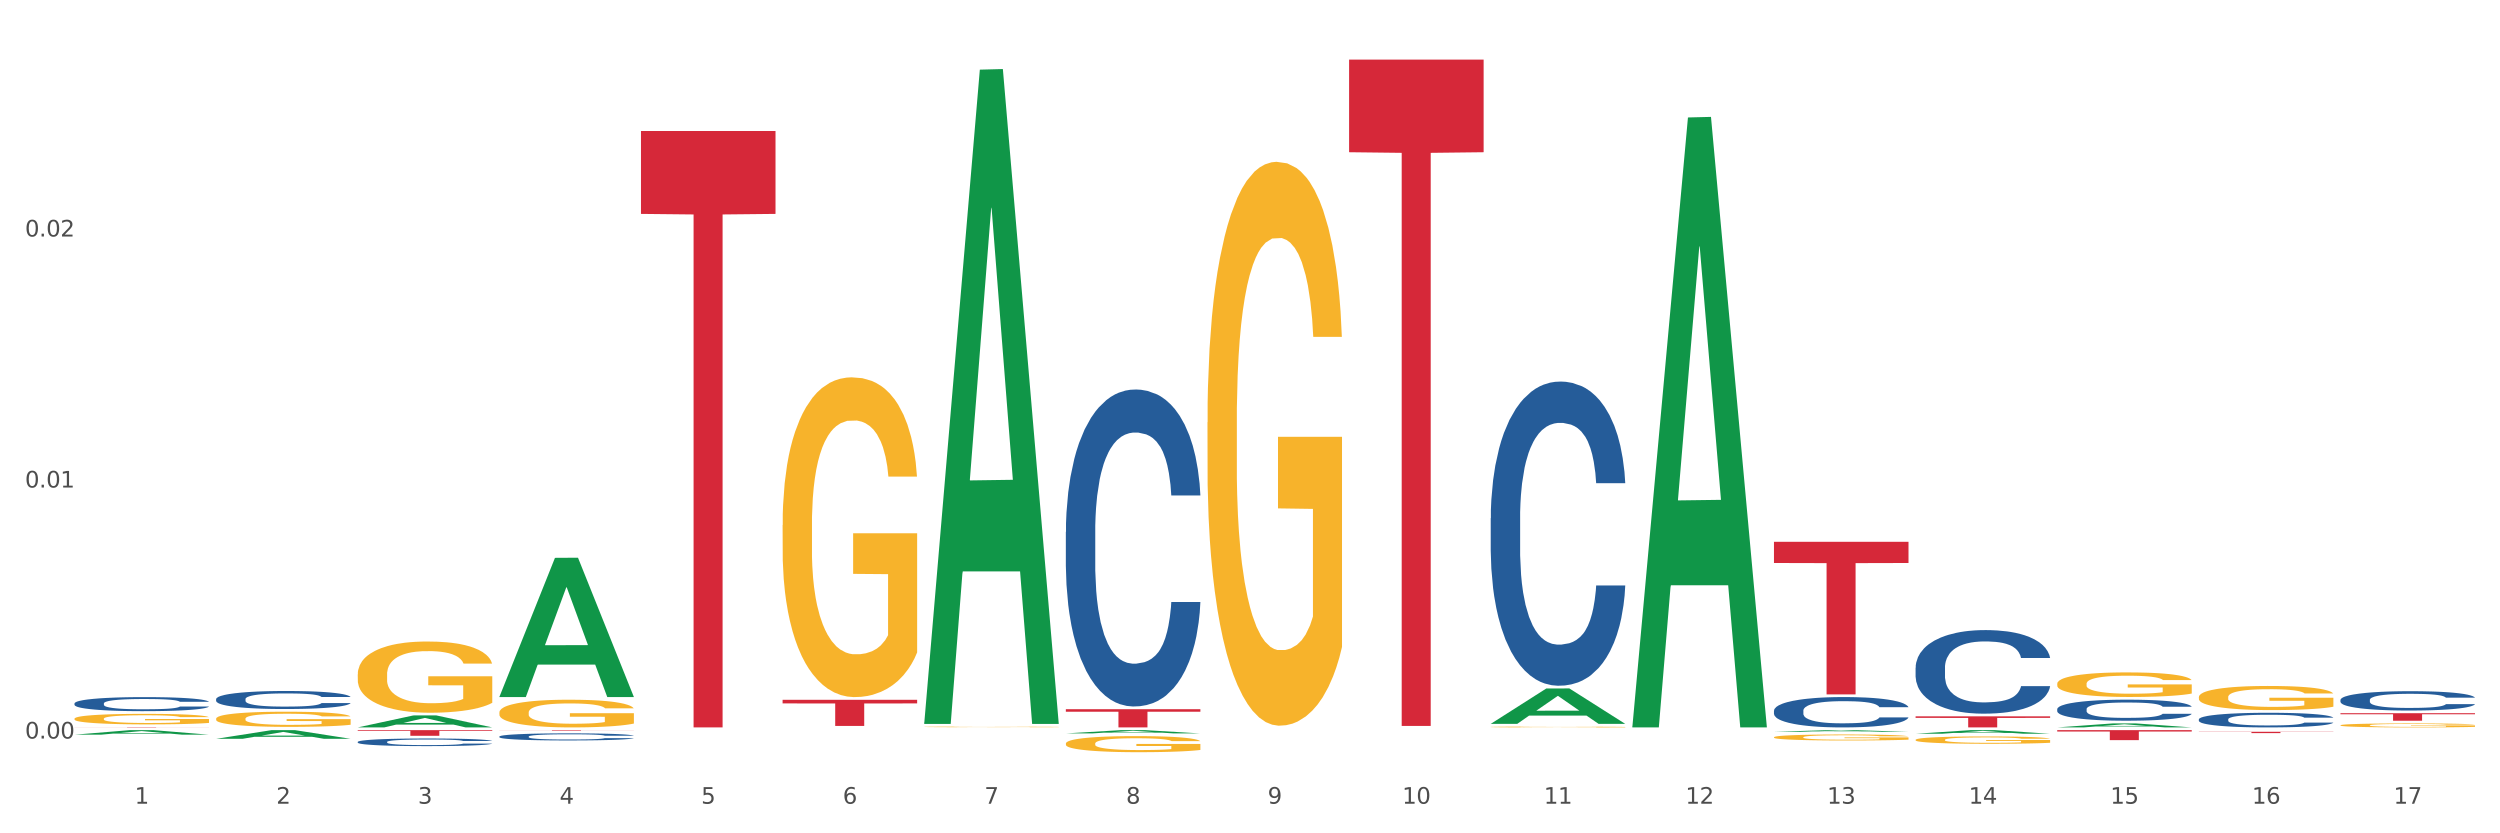
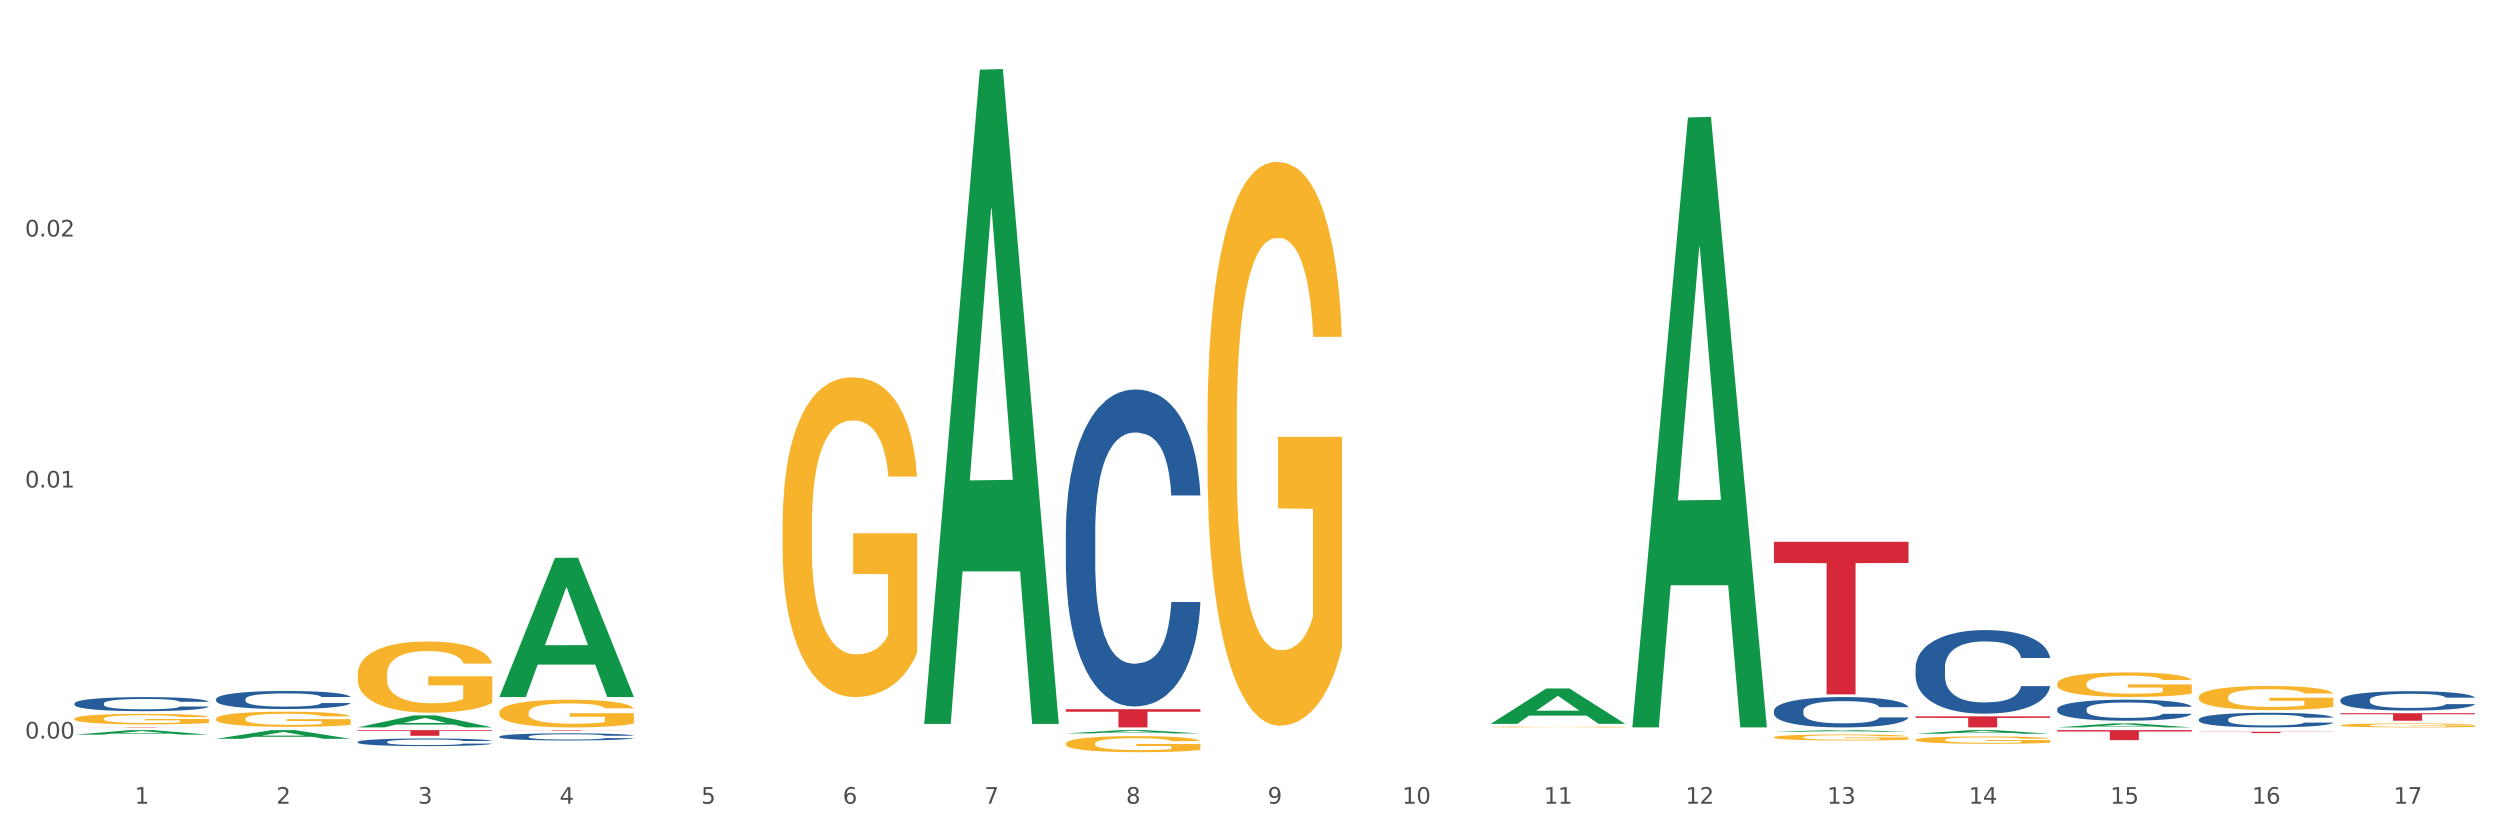
<svg xmlns="http://www.w3.org/2000/svg" xmlns:xlink="http://www.w3.org/1999/xlink" width="1080pt" height="360pt" viewBox="0 0 1080 360" version="1.1">
  <rect x="0" y="0" width="1080" height="360" fill="#333333" stroke="none" />
  <defs>
    <style type="text/css">*{stroke-linejoin: round; stroke-linecap: butt}</style>
  </defs>
  <g id="figure_1">
    <g id="patch_1">
      <path d="M 0 360  L 1080 360  L 1080 0  L 0 0  z " style="fill: #ffffff; stroke: #ffffff; stroke-linejoin: miter" />
    </g>
    <g id="axes_1">
      <g id="matplotlib.axis_1">
        <g id="xtick_1">
          <g id="text_1">
            <g style="fill: #4d4d4d" transform="translate(58.182 347.204) scale(0.096 -0.096)">
              <defs>
                <path id="DejaVuSans-31" d="M 794 531  L 1825 531  L 1825 4091  L 703 3866  L 703 4441  L 1819 4666  L 2450 4666  L 2450 531  L 3481 531  L 3481 0  L 794 0  L 794 531  z " transform="scale(0.016)" />
              </defs>
              <use xlink:href="#DejaVuSans-31" />
            </g>
          </g>
        </g>
        <g id="xtick_2">
          <g id="text_2">
            <g style="fill: #4d4d4d" transform="translate(119.364 347.204) scale(0.096 -0.096)">
              <defs>
                <path id="DejaVuSans-32" d="M 1228 531  L 3431 531  L 3431 0  L 469 0  L 469 531  Q 828 903 1448 1529  Q 2069 2156 2228 2338  Q 2531 2678 2651 2914  Q 2772 3150 2772 3378  Q 2772 3750 2511 3984  Q 2250 4219 1831 4219  Q 1534 4219 1204 4116  Q 875 4013 500 3803  L 500 4441  Q 881 4594 1212 4672  Q 1544 4750 1819 4750  Q 2544 4750 2975 4387  Q 3406 4025 3406 3419  Q 3406 3131 3298 2873  Q 3191 2616 2906 2266  Q 2828 2175 2409 1742  Q 1991 1309 1228 531  z " transform="scale(0.016)" />
              </defs>
              <use xlink:href="#DejaVuSans-32" />
            </g>
          </g>
        </g>
        <g id="xtick_3">
          <g id="text_3">
            <g style="fill: #4d4d4d" transform="translate(180.545 347.204) scale(0.096 -0.096)">
              <defs>
                <path id="DejaVuSans-33" d="M 2597 2516  Q 3050 2419 3304 2112  Q 3559 1806 3559 1356  Q 3559 666 3084 287  Q 2609 -91 1734 -91  Q 1441 -91 1130 -33  Q 819 25 488 141  L 488 750  Q 750 597 1062 519  Q 1375 441 1716 441  Q 2309 441 2620 675  Q 2931 909 2931 1356  Q 2931 1769 2642 2001  Q 2353 2234 1838 2234  L 1294 2234  L 1294 2753  L 1863 2753  Q 2328 2753 2575 2939  Q 2822 3125 2822 3475  Q 2822 3834 2567 4026  Q 2313 4219 1838 4219  Q 1578 4219 1281 4162  Q 984 4106 628 3988  L 628 4550  Q 988 4650 1302 4700  Q 1616 4750 1894 4750  Q 2613 4750 3031 4423  Q 3450 4097 3450 3541  Q 3450 3153 3228 2886  Q 3006 2619 2597 2516  z " transform="scale(0.016)" />
              </defs>
              <use xlink:href="#DejaVuSans-33" />
            </g>
          </g>
        </g>
        <g id="xtick_4">
          <g id="text_4">
            <g style="fill: #4d4d4d" transform="translate(241.726 347.204) scale(0.096 -0.096)">
              <defs>
                <path id="DejaVuSans-34" d="M 2419 4116  L 825 1625  L 2419 1625  L 2419 4116  z M 2253 4666  L 3047 4666  L 3047 1625  L 3713 1625  L 3713 1100  L 3047 1100  L 3047 0  L 2419 0  L 2419 1100  L 313 1100  L 313 1709  L 2253 4666  z " transform="scale(0.016)" />
              </defs>
              <use xlink:href="#DejaVuSans-34" />
            </g>
          </g>
        </g>
        <g id="xtick_5">
          <g id="text_5">
            <g style="fill: #4d4d4d" transform="translate(302.908 347.204) scale(0.096 -0.096)">
              <defs>
                <path id="DejaVuSans-35" d="M 691 4666  L 3169 4666  L 3169 4134  L 1269 4134  L 1269 2991  Q 1406 3038 1543 3061  Q 1681 3084 1819 3084  Q 2600 3084 3056 2656  Q 3513 2228 3513 1497  Q 3513 744 3044 326  Q 2575 -91 1722 -91  Q 1428 -91 1123 -41  Q 819 9 494 109  L 494 744  Q 775 591 1075 516  Q 1375 441 1709 441  Q 2250 441 2565 725  Q 2881 1009 2881 1497  Q 2881 1984 2565 2268  Q 2250 2553 1709 2553  Q 1456 2553 1204 2497  Q 953 2441 691 2322  L 691 4666  z " transform="scale(0.016)" />
              </defs>
              <use xlink:href="#DejaVuSans-35" />
            </g>
          </g>
        </g>
        <g id="xtick_6">
          <g id="text_6">
            <g style="fill: #4d4d4d" transform="translate(364.089 347.204) scale(0.096 -0.096)">
              <defs>
                <path id="DejaVuSans-36" d="M 2113 2584  Q 1688 2584 1439 2293  Q 1191 2003 1191 1497  Q 1191 994 1439 701  Q 1688 409 2113 409  Q 2538 409 2786 701  Q 3034 994 3034 1497  Q 3034 2003 2786 2293  Q 2538 2584 2113 2584  z M 3366 4563  L 3366 3988  Q 3128 4100 2886 4159  Q 2644 4219 2406 4219  Q 1781 4219 1451 3797  Q 1122 3375 1075 2522  Q 1259 2794 1537 2939  Q 1816 3084 2150 3084  Q 2853 3084 3261 2657  Q 3669 2231 3669 1497  Q 3669 778 3244 343  Q 2819 -91 2113 -91  Q 1303 -91 875 529  Q 447 1150 447 2328  Q 447 3434 972 4092  Q 1497 4750 2381 4750  Q 2619 4750 2861 4703  Q 3103 4656 3366 4563  z " transform="scale(0.016)" />
              </defs>
              <use xlink:href="#DejaVuSans-36" />
            </g>
          </g>
        </g>
        <g id="xtick_7">
          <g id="text_7">
            <g style="fill: #4d4d4d" transform="translate(425.271 347.204) scale(0.096 -0.096)">
              <defs>
                <path id="DejaVuSans-37" d="M 525 4666  L 3525 4666  L 3525 4397  L 1831 0  L 1172 0  L 2766 4134  L 525 4134  L 525 4666  z " transform="scale(0.016)" />
              </defs>
              <use xlink:href="#DejaVuSans-37" />
            </g>
          </g>
        </g>
        <g id="xtick_8">
          <g id="text_8">
            <g style="fill: #4d4d4d" transform="translate(486.452 347.204) scale(0.096 -0.096)">
              <defs>
                <path id="DejaVuSans-38" d="M 2034 2216  Q 1584 2216 1326 1975  Q 1069 1734 1069 1313  Q 1069 891 1326 650  Q 1584 409 2034 409  Q 2484 409 2743 651  Q 3003 894 3003 1313  Q 3003 1734 2745 1975  Q 2488 2216 2034 2216  z M 1403 2484  Q 997 2584 770 2862  Q 544 3141 544 3541  Q 544 4100 942 4425  Q 1341 4750 2034 4750  Q 2731 4750 3128 4425  Q 3525 4100 3525 3541  Q 3525 3141 3298 2862  Q 3072 2584 2669 2484  Q 3125 2378 3379 2068  Q 3634 1759 3634 1313  Q 3634 634 3220 271  Q 2806 -91 2034 -91  Q 1263 -91 848 271  Q 434 634 434 1313  Q 434 1759 690 2068  Q 947 2378 1403 2484  z M 1172 3481  Q 1172 3119 1398 2916  Q 1625 2713 2034 2713  Q 2441 2713 2670 2916  Q 2900 3119 2900 3481  Q 2900 3844 2670 4047  Q 2441 4250 2034 4250  Q 1625 4250 1398 4047  Q 1172 3844 1172 3481  z " transform="scale(0.016)" />
              </defs>
              <use xlink:href="#DejaVuSans-38" />
            </g>
          </g>
        </g>
        <g id="xtick_9">
          <g id="text_9">
            <g style="fill: #4d4d4d" transform="translate(547.634 347.204) scale(0.096 -0.096)">
              <defs>
                <path id="DejaVuSans-39" d="M 703 97  L 703 672  Q 941 559 1184 500  Q 1428 441 1663 441  Q 2288 441 2617 861  Q 2947 1281 2994 2138  Q 2813 1869 2534 1725  Q 2256 1581 1919 1581  Q 1219 1581 811 2004  Q 403 2428 403 3163  Q 403 3881 828 4315  Q 1253 4750 1959 4750  Q 2769 4750 3195 4129  Q 3622 3509 3622 2328  Q 3622 1225 3098 567  Q 2575 -91 1691 -91  Q 1453 -91 1209 -44  Q 966 3 703 97  z M 1959 2075  Q 2384 2075 2632 2365  Q 2881 2656 2881 3163  Q 2881 3666 2632 3958  Q 2384 4250 1959 4250  Q 1534 4250 1286 3958  Q 1038 3666 1038 3163  Q 1038 2656 1286 2365  Q 1534 2075 1959 2075  z " transform="scale(0.016)" />
              </defs>
              <use xlink:href="#DejaVuSans-39" />
            </g>
          </g>
        </g>
        <g id="xtick_10">
          <g id="text_10">
            <g style="fill: #4d4d4d" transform="translate(605.761 347.204) scale(0.096 -0.096)">
              <defs>
                <path id="DejaVuSans-30" d="M 2034 4250  Q 1547 4250 1301 3770  Q 1056 3291 1056 2328  Q 1056 1369 1301 889  Q 1547 409 2034 409  Q 2525 409 2770 889  Q 3016 1369 3016 2328  Q 3016 3291 2770 3770  Q 2525 4250 2034 4250  z M 2034 4750  Q 2819 4750 3233 4129  Q 3647 3509 3647 2328  Q 3647 1150 3233 529  Q 2819 -91 2034 -91  Q 1250 -91 836 529  Q 422 1150 422 2328  Q 422 3509 836 4129  Q 1250 4750 2034 4750  z " transform="scale(0.016)" />
              </defs>
              <use xlink:href="#DejaVuSans-31" />
              <use xlink:href="#DejaVuSans-30" transform="translate(63.623 0)" />
            </g>
          </g>
        </g>
        <g id="xtick_11">
          <g id="text_11">
            <g style="fill: #4d4d4d" transform="translate(666.942 347.204) scale(0.096 -0.096)">
              <use xlink:href="#DejaVuSans-31" />
              <use xlink:href="#DejaVuSans-31" transform="translate(63.623 0)" />
            </g>
          </g>
        </g>
        <g id="xtick_12">
          <g id="text_12">
            <g style="fill: #4d4d4d" transform="translate(728.124 347.204) scale(0.096 -0.096)">
              <use xlink:href="#DejaVuSans-31" />
              <use xlink:href="#DejaVuSans-32" transform="translate(63.623 0)" />
            </g>
          </g>
        </g>
        <g id="xtick_13">
          <g id="text_13">
            <g style="fill: #4d4d4d" transform="translate(789.305 347.204) scale(0.096 -0.096)">
              <use xlink:href="#DejaVuSans-31" />
              <use xlink:href="#DejaVuSans-33" transform="translate(63.623 0)" />
            </g>
          </g>
        </g>
        <g id="xtick_14">
          <g id="text_14">
            <g style="fill: #4d4d4d" transform="translate(850.487 347.204) scale(0.096 -0.096)">
              <use xlink:href="#DejaVuSans-31" />
              <use xlink:href="#DejaVuSans-34" transform="translate(63.623 0)" />
            </g>
          </g>
        </g>
        <g id="xtick_15">
          <g id="text_15">
            <g style="fill: #4d4d4d" transform="translate(911.668 347.204) scale(0.096 -0.096)">
              <use xlink:href="#DejaVuSans-31" />
              <use xlink:href="#DejaVuSans-35" transform="translate(63.623 0)" />
            </g>
          </g>
        </g>
        <g id="xtick_16">
          <g id="text_16">
            <g style="fill: #4d4d4d" transform="translate(972.849 347.204) scale(0.096 -0.096)">
              <use xlink:href="#DejaVuSans-31" />
              <use xlink:href="#DejaVuSans-36" transform="translate(63.623 0)" />
            </g>
          </g>
        </g>
        <g id="xtick_17">
          <g id="text_17">
            <g style="fill: #4d4d4d" transform="translate(1034.031 347.204) scale(0.096 -0.096)">
              <use xlink:href="#DejaVuSans-31" />
              <use xlink:href="#DejaVuSans-37" transform="translate(63.623 0)" />
            </g>
          </g>
        </g>
        <g id="xtick_18" />
        <g id="xtick_19" />
        <g id="xtick_20" />
        <g id="xtick_21" />
        <g id="xtick_22" />
        <g id="xtick_23" />
        <g id="xtick_24" />
        <g id="xtick_25" />
        <g id="xtick_26" />
        <g id="xtick_27" />
        <g id="xtick_28" />
        <g id="xtick_29" />
        <g id="xtick_30" />
        <g id="xtick_31" />
        <g id="xtick_32" />
        <g id="xtick_33" />
      </g>
      <g id="matplotlib.axis_2">
        <g id="ytick_1">
          <g id="text_18">
            <g style="fill: #4d4d4d" transform="translate(10.8 319.051) scale(0.096 -0.096)">
              <defs>
                <path id="DejaVuSans-2e" d="M 684 794  L 1344 794  L 1344 0  L 684 0  L 684 794  z " transform="scale(0.016)" />
              </defs>
              <use xlink:href="#DejaVuSans-30" />
              <use xlink:href="#DejaVuSans-2e" transform="translate(63.623 0)" />
              <use xlink:href="#DejaVuSans-30" transform="translate(95.41 0)" />
              <use xlink:href="#DejaVuSans-30" transform="translate(159.033 0)" />
            </g>
          </g>
        </g>
        <g id="ytick_2">
          <g id="text_19">
            <g style="fill: #4d4d4d" transform="translate(10.8 210.611) scale(0.096 -0.096)">
              <use xlink:href="#DejaVuSans-30" />
              <use xlink:href="#DejaVuSans-2e" transform="translate(63.623 0)" />
              <use xlink:href="#DejaVuSans-30" transform="translate(95.41 0)" />
              <use xlink:href="#DejaVuSans-31" transform="translate(159.033 0)" />
            </g>
          </g>
        </g>
        <g id="ytick_3">
          <g id="text_20">
            <g style="fill: #4d4d4d" transform="translate(10.8 102.171) scale(0.096 -0.096)">
              <use xlink:href="#DejaVuSans-30" />
              <use xlink:href="#DejaVuSans-2e" transform="translate(63.623 0)" />
              <use xlink:href="#DejaVuSans-30" transform="translate(95.41 0)" />
              <use xlink:href="#DejaVuSans-32" transform="translate(159.033 0)" />
            </g>
          </g>
        </g>
        <g id="ytick_4" />
        <g id="ytick_5" />
        <g id="ytick_6" />
      </g>
      <g id="PolyCollection_1">
        <path d="M 460.445 316.835  L 460.505 316.834  L 484.473 315.405  L 494.42 315.404  L 518.567 316.838  L 507.063 316.838  L 501.85 316.504  L 477.103 316.504  L 476.923 316.509  L 471.89 316.838  L 460.445 316.838  L 460.445 316.835  L 480.218 316.305  L 498.734 316.303  L 489.566 315.71  L 489.446 315.707  L 489.326 315.711  L 480.159 316.303  L 480.218 316.305  L 460.445 316.835  z " clip-path="url(#p0686ae02ca)" style="fill: #109648" />
        <path d="M 643.989 312.693  L 644.049 312.678  L 668.017 297.415  L 677.964 297.4  L 702.112 312.722  L 690.607 312.722  L 685.394 309.154  L 660.647 309.154  L 660.467 309.211  L 655.434 312.722  L 643.989 312.722  L 643.989 312.693  L 663.763 307.025  L 682.278 307.01  L 673.11 300.666  L 672.99 300.637  L 672.871 300.68  L 663.703 307.01  L 663.763 307.025  L 643.989 312.693  z " clip-path="url(#p0686ae02ca)" style="fill: #109648" />
        <path d="M 705.171 313.75  L 705.23 313.502  L 729.198 50.743  L 739.145 50.495  L 763.293 314.245  L 751.788 314.245  L 746.575 252.827  L 721.828 252.827  L 721.649 253.818  L 716.615 314.245  L 705.171 314.245  L 705.171 313.75  L 724.944 216.175  L 743.459 215.927  L 734.292 106.713  L 734.172 106.217  L 734.052 106.96  L 724.884 215.927  L 724.944 216.175  L 705.171 313.75  z " clip-path="url(#p0686ae02ca)" style="fill: #109648" />
        <path d="M 766.352 316.135  L 766.412 316.134  L 790.38 315.404  L 800.327 315.404  L 824.474 316.136  L 812.97 316.136  L 807.757 315.966  L 783.01 315.966  L 782.83 315.969  L 777.797 316.136  L 766.352 316.136  L 766.352 316.135  L 786.126 315.864  L 804.641 315.863  L 795.473 315.56  L 795.353 315.559  L 795.233 315.561  L 786.066 315.863  L 786.126 315.864  L 766.352 316.135  z " clip-path="url(#p0686ae02ca)" style="fill: #109648" />
        <path d="M 827.533 316.978  L 827.593 316.977  L 851.561 315.405  L 861.508 315.404  L 885.656 316.981  L 874.151 316.981  L 868.938 316.614  L 844.191 316.614  L 844.011 316.62  L 838.978 316.981  L 827.533 316.981  L 827.533 316.978  L 847.307 316.395  L 865.822 316.393  L 856.654 315.74  L 856.535 315.737  L 856.415 315.742  L 847.247 316.393  L 847.307 316.395  L 827.533 316.978  z " clip-path="url(#p0686ae02ca)" style="fill: #109648" />
        <path d="M 888.715 314.242  L 888.775 314.24  L 912.743 312.511  L 922.689 312.509  L 946.837 314.245  L 935.333 314.245  L 930.12 313.841  L 905.373 313.841  L 905.193 313.847  L 900.16 314.245  L 888.715 314.245  L 888.715 314.242  L 908.488 313.6  L 927.004 313.598  L 917.836 312.879  L 917.716 312.876  L 917.596 312.881  L 908.428 313.598  L 908.488 313.6  L 888.715 314.242  z " clip-path="url(#p0686ae02ca)" style="fill: #109648" />
        <path d="M 643.989 314.049  L 644.058 314.048  L 644.058 314.036  L 644.195 314.026  L 644.881 314.001  L 645.911 313.98  L 646.665 313.969  L 647.42 313.96  L 648.312 313.951  L 649.41 313.942  L 651.4 313.928  L 652.635 313.921  L 654.145 313.914  L 656.89 313.903  L 658.88 313.897  L 660.939 313.892  L 664.301 313.886  L 666.497 313.884  L 668.83 313.882  L 671.644 313.88  L 673.771 313.88  L 678.437 313.881  L 682.417 313.884  L 684.339 313.886  L 686.809 313.89  L 688.113 313.893  L 690.24 313.898  L 692.436 313.905  L 693.946 313.911  L 696.21 313.923  L 697.926 313.934  L 699.504 313.948  L 700.327 313.958  L 700.945 313.967  L 701.494 313.977  L 702.043 313.993  L 689.691 313.993  L 689.211 313.982  L 688.456 313.971  L 687.358 313.96  L 686.397 313.953  L 684.75 313.945  L 683.241 313.94  L 681.662 313.936  L 679.741 313.932  L 678.231 313.931  L 676.104 313.929  L 671.918 313.93  L 669.105 313.932  L 667.183 313.936  L 665.948 313.939  L 664.85 313.942  L 663.615 313.947  L 662.174 313.954  L 661.145 313.96  L 660.115 313.968  L 659.292 313.976  L 658.537 313.985  L 657.919 313.995  L 657.439 314.006  L 657.027 314.018  L 656.684 314.039  L 656.684 314.085  L 656.821 314.095  L 657.164 314.109  L 657.576 314.12  L 658.262 314.132  L 658.88 314.14  L 660.047 314.152  L 661.35 314.162  L 662.38 314.169  L 663.409 314.174  L 665.193 314.181  L 667.183 314.187  L 668.899 314.191  L 671.232 314.194  L 672.81 314.196  L 674.183 314.196  L 677.545 314.196  L 679.947 314.195  L 682.623 314.193  L 684.682 314.19  L 686.397 314.186  L 688.319 314.18  L 689.554 314.175  L 689.554 314.105  L 674.457 314.105  L 674.457 314.058  L 702.112 314.058  L 702.112 314.194  L 700.945 314.201  L 699.641 314.208  L 698.269 314.213  L 696.21 314.22  L 693.74 314.227  L 691.544 314.232  L 689.211 314.236  L 686.466 314.239  L 682.898 314.243  L 680.702 314.244  L 677.957 314.245  L 674.732 314.245  L 671.918 314.245  L 669.173 314.243  L 666.291 314.24  L 663.478 314.236  L 661.35 314.231  L 659.223 314.226  L 656.959 314.219  L 655.174 314.212  L 653.802 314.206  L 652.292 314.199  L 650.645 314.189  L 649.41 314.18  L 648.312 314.17  L 647.146 314.158  L 646.322 314.148  L 645.499 314.135  L 645.018 314.125  L 644.47 314.11  L 644.058 314.089  L 643.989 314.049  z " clip-path="url(#p0686ae02ca)" style="fill: #f7b32b" />
-         <path d="M 399.263 314.016  L 399.332 314.015  L 399.332 314.006  L 399.469 313.998  L 400.156 313.979  L 401.185 313.963  L 401.94 313.955  L 402.695 313.948  L 403.587 313.941  L 404.685 313.934  L 406.675 313.924  L 407.91 313.918  L 409.419 313.913  L 412.164 313.905  L 414.154 313.9  L 416.213 313.896  L 419.575 313.892  L 421.771 313.89  L 424.104 313.888  L 426.918 313.887  L 429.045 313.887  L 433.711 313.888  L 437.691 313.89  L 439.613 313.892  L 442.083 313.895  L 443.387 313.897  L 445.514 313.901  L 447.71 313.906  L 449.22 313.911  L 451.484 313.919  L 453.2 313.928  L 454.778 313.939  L 455.602 313.946  L 456.219 313.953  L 456.768 313.961  L 457.317 313.973  L 444.965 313.973  L 444.485 313.965  L 443.73 313.956  L 442.632 313.948  L 441.672 313.943  L 440.025 313.936  L 438.515 313.932  L 436.937 313.929  L 435.015 313.927  L 433.506 313.926  L 431.378 313.924  L 427.192 313.925  L 424.379 313.927  L 422.458 313.929  L 421.222 313.932  L 420.124 313.934  L 418.889 313.938  L 417.448 313.943  L 416.419 313.948  L 415.39 313.954  L 414.566 313.96  L 413.811 313.967  L 413.194 313.975  L 412.713 313.983  L 412.302 313.993  L 411.958 314.009  L 411.958 314.043  L 412.096 314.051  L 412.439 314.062  L 412.851 314.07  L 413.537 314.079  L 414.154 314.086  L 415.321 314.095  L 416.625 314.102  L 417.654 314.107  L 418.683 314.111  L 420.468 314.117  L 422.458 314.121  L 424.173 314.124  L 426.506 314.127  L 428.084 314.128  L 429.457 314.128  L 432.819 314.128  L 435.221 314.128  L 437.897 314.126  L 439.956 314.124  L 441.672 314.121  L 443.593 314.116  L 444.828 314.112  L 444.828 314.059  L 429.731 314.058  L 429.731 314.023  L 457.386 314.023  L 457.386 314.127  L 456.219 314.132  L 454.915 314.137  L 453.543 314.141  L 451.484 314.147  L 449.014 314.152  L 446.818 314.155  L 444.485 314.158  L 441.74 314.161  L 438.172 314.164  L 435.976 314.165  L 433.231 314.166  L 430.006 314.166  L 427.192 314.165  L 424.448 314.164  L 421.565 314.162  L 418.752 314.158  L 416.625 314.155  L 414.497 314.151  L 412.233 314.146  L 410.449 314.141  L 409.076 314.136  L 407.567 314.13  L 405.92 314.122  L 404.685 314.116  L 403.587 314.108  L 402.42 314.099  L 401.597 314.091  L 400.773 314.081  L 400.293 314.074  L 399.744 314.063  L 399.332 314.047  L 399.263 314.016  z " clip-path="url(#p0686ae02ca)" style="fill: #f7b32b" />
        <path d="M 338.082 226.84  L 338.151 226.714  L 338.151 222.172  L 338.288 218.261  L 338.974 208.798  L 340.003 200.976  L 340.758 196.813  L 341.513 193.406  L 342.405 190  L 343.503 186.467  L 345.493 181.294  L 346.728 178.645  L 348.238 175.869  L 350.983 171.832  L 352.973 169.561  L 355.032 167.669  L 358.394 165.398  L 360.59 164.388  L 362.923 163.631  L 365.737 163.127  L 367.864 163  L 372.53 163.379  L 376.51 164.514  L 378.431 165.398  L 380.902 166.912  L 382.206 167.921  L 384.333 169.939  L 386.529 172.589  L 388.038 174.86  L 390.303 179.15  L 392.019 183.439  L 393.597 188.738  L 394.42 192.397  L 395.038 195.803  L 395.587 199.714  L 396.136 205.897  L 383.784 205.897  L 383.304 201.481  L 382.549 197.317  L 381.451 193.28  L 380.49 190.757  L 378.843 187.603  L 377.334 185.584  L 375.755 184.07  L 373.834 182.808  L 372.324 182.178  L 370.197 181.673  L 366.011 181.799  L 363.198 182.808  L 361.276 184.07  L 360.041 185.205  L 358.943 186.467  L 357.708 188.233  L 356.267 190.883  L 355.237 193.28  L 354.208 196.308  L 353.385 199.336  L 352.63 202.869  L 352.012 206.654  L 351.532 210.565  L 351.12 215.359  L 350.777 223.307  L 350.777 240.592  L 350.914 244.503  L 351.257 249.676  L 351.669 253.587  L 352.355 258.255  L 352.973 261.409  L 354.139 265.951  L 355.443 269.736  L 356.473 272.133  L 357.502 274.152  L 359.286 276.928  L 361.276 279.199  L 362.992 280.586  L 365.325 281.848  L 366.903 282.353  L 368.276 282.605  L 371.638 282.605  L 374.04 282.227  L 376.716 281.343  L 378.775 280.208  L 380.49 278.82  L 382.412 276.549  L 383.647 274.404  L 383.647 248.036  L 368.55 247.91  L 368.55 230.373  L 396.204 230.373  L 396.204 281.848  L 395.038 284.497  L 393.734 286.895  L 392.362 289.039  L 390.303 291.689  L 387.833 294.212  L 385.637 295.979  L 383.304 297.493  L 380.559 298.88  L 376.99 300.142  L 374.795 300.647  L 372.05 301.025  L 368.824 301.151  L 366.011 300.899  L 363.266 300.268  L 360.384 299.133  L 357.571 297.493  L 355.443 295.852  L 353.316 293.834  L 351.052 291.184  L 349.267 288.661  L 347.895 286.39  L 346.385 283.488  L 344.738 279.703  L 343.503 276.297  L 342.405 272.764  L 341.239 268.222  L 340.415 264.311  L 339.592 259.391  L 339.111 255.732  L 338.562 250.054  L 338.151 242.106  L 338.082 226.84  z " clip-path="url(#p0686ae02ca)" style="fill: #f7b32b" />
        <path d="M 521.626 182.469  L 521.695 182.247  L 521.695 174.238  L 521.832 167.341  L 522.518 150.656  L 523.548 136.862  L 524.303 129.52  L 525.057 123.514  L 525.949 117.507  L 527.047 111.278  L 529.037 102.156  L 530.273 97.484  L 531.782 92.59  L 534.527 85.47  L 536.517 81.466  L 538.576 78.129  L 541.938 74.124  L 544.134 72.344  L 546.467 71.01  L 549.281 70.12  L 551.408 69.897  L 556.074 70.565  L 560.054 72.567  L 561.976 74.124  L 564.446 76.794  L 565.75 78.574  L 567.877 82.133  L 570.073 86.805  L 571.583 90.81  L 573.847 98.374  L 575.563 105.938  L 577.141 115.282  L 577.965 121.734  L 578.582 127.741  L 579.131 134.637  L 579.68 145.539  L 567.328 145.539  L 566.848 137.752  L 566.093 130.41  L 564.995 123.291  L 564.034 118.842  L 562.387 113.28  L 560.878 109.72  L 559.299 107.051  L 557.378 104.826  L 555.868 103.713  L 553.741 102.824  L 549.555 103.046  L 546.742 104.826  L 544.82 107.051  L 543.585 109.053  L 542.487 111.278  L 541.252 114.392  L 539.811 119.064  L 538.782 123.291  L 537.752 128.631  L 536.929 133.97  L 536.174 140.199  L 535.556 146.873  L 535.076 153.77  L 534.664 162.224  L 534.321 176.24  L 534.321 206.719  L 534.459 213.616  L 534.802 222.737  L 535.213 229.634  L 535.9 237.866  L 536.517 243.428  L 537.684 251.437  L 538.988 258.111  L 540.017 262.338  L 541.046 265.897  L 542.83 270.792  L 544.82 274.796  L 546.536 277.244  L 548.869 279.468  L 550.447 280.358  L 551.82 280.803  L 555.182 280.803  L 557.584 280.136  L 560.26 278.579  L 562.319 276.576  L 564.034 274.129  L 565.956 270.124  L 567.191 266.342  L 567.191 219.845  L 552.094 219.623  L 552.094 188.699  L 579.749 188.699  L 579.749 279.468  L 578.582 284.14  L 577.278 288.367  L 575.906 292.149  L 573.847 296.821  L 571.377 301.271  L 569.181 304.386  L 566.848 307.055  L 564.103 309.503  L 560.535 311.727  L 558.339 312.617  L 555.594 313.285  L 552.369 313.507  L 549.555 313.062  L 546.81 311.95  L 543.928 309.947  L 541.115 307.055  L 538.988 304.163  L 536.86 300.604  L 534.596 295.932  L 532.812 291.482  L 531.439 287.478  L 529.93 282.361  L 528.283 275.686  L 527.047 269.68  L 525.949 263.45  L 524.783 255.441  L 523.959 248.544  L 523.136 239.868  L 522.656 233.416  L 522.107 223.405  L 521.695 209.389  L 521.626 182.469  z " clip-path="url(#p0686ae02ca)" style="fill: #f7b32b" />
        <path d="M 460.445 321.21  L 460.514 321.203  L 460.514 320.975  L 460.651 320.778  L 461.337 320.302  L 462.366 319.908  L 463.121 319.698  L 463.876 319.527  L 464.768 319.355  L 465.866 319.178  L 467.856 318.917  L 469.091 318.784  L 470.601 318.644  L 473.346 318.441  L 475.336 318.327  L 477.394 318.232  L 480.757 318.117  L 482.953 318.067  L 485.286 318.028  L 488.099 318.003  L 490.227 317.997  L 494.893 318.016  L 498.873 318.073  L 500.794 318.117  L 503.265 318.194  L 504.568 318.244  L 506.696 318.346  L 508.892 318.479  L 510.401 318.594  L 512.666 318.809  L 514.381 319.025  L 515.96 319.292  L 516.783 319.476  L 517.401 319.648  L 517.95 319.844  L 518.499 320.156  L 506.147 320.156  L 505.666 319.933  L 504.912 319.724  L 503.814 319.521  L 502.853 319.394  L 501.206 319.235  L 499.696 319.133  L 498.118 319.057  L 496.197 318.994  L 494.687 318.962  L 492.56 318.936  L 488.374 318.943  L 485.56 318.994  L 483.639 319.057  L 482.404 319.114  L 481.306 319.178  L 480.071 319.267  L 478.63 319.4  L 477.6 319.521  L 476.571 319.673  L 475.747 319.825  L 474.993 320.003  L 474.375 320.194  L 473.895 320.39  L 473.483 320.632  L 473.14 321.032  L 473.14 321.902  L 473.277 322.099  L 473.62 322.359  L 474.032 322.556  L 474.718 322.791  L 475.336 322.949  L 476.502 323.178  L 477.806 323.368  L 478.835 323.489  L 479.865 323.591  L 481.649 323.73  L 483.639 323.845  L 485.354 323.915  L 487.688 323.978  L 489.266 324.003  L 490.638 324.016  L 494.001 324.016  L 496.403 323.997  L 499.079 323.953  L 501.137 323.895  L 502.853 323.826  L 504.774 323.711  L 506.01 323.603  L 506.01 322.276  L 490.913 322.27  L 490.913 321.387  L 518.567 321.387  L 518.567 323.978  L 517.401 324.111  L 516.097 324.232  L 514.724 324.34  L 512.666 324.473  L 510.195 324.6  L 508 324.689  L 505.666 324.765  L 502.922 324.835  L 499.353 324.899  L 497.157 324.924  L 494.413 324.943  L 491.187 324.95  L 488.374 324.937  L 485.629 324.905  L 482.747 324.848  L 479.933 324.765  L 477.806 324.683  L 475.679 324.581  L 473.414 324.448  L 471.63 324.321  L 470.258 324.207  L 468.748 324.061  L 467.101 323.87  L 465.866 323.699  L 464.768 323.521  L 463.601 323.292  L 462.778 323.095  L 461.955 322.848  L 461.474 322.664  L 460.925 322.378  L 460.514 321.978  L 460.445 321.21  z " clip-path="url(#p0686ae02ca)" style="fill: #f7b32b" />
        <path d="M 766.352 318.496  L 766.421 318.493  L 766.421 318.408  L 766.558 318.334  L 767.244 318.156  L 768.273 318.009  L 769.028 317.931  L 769.783 317.867  L 770.675 317.803  L 771.773 317.736  L 773.763 317.639  L 774.998 317.589  L 776.508 317.537  L 779.253 317.461  L 781.243 317.418  L 783.301 317.383  L 786.664 317.34  L 788.86 317.321  L 791.193 317.307  L 794.006 317.297  L 796.134 317.295  L 800.8 317.302  L 804.78 317.323  L 806.701 317.34  L 809.172 317.369  L 810.476 317.388  L 812.603 317.426  L 814.799 317.475  L 816.308 317.518  L 818.573 317.599  L 820.288 317.679  L 821.867 317.779  L 822.69 317.848  L 823.308 317.912  L 823.857 317.986  L 824.406 318.102  L 812.054 318.102  L 811.574 318.019  L 810.819 317.94  L 809.721 317.865  L 808.76 317.817  L 807.113 317.758  L 805.603 317.72  L 804.025 317.691  L 802.104 317.668  L 800.594 317.656  L 798.467 317.646  L 794.281 317.649  L 791.467 317.668  L 789.546 317.691  L 788.311 317.713  L 787.213 317.736  L 785.978 317.77  L 784.537 317.819  L 783.507 317.865  L 782.478 317.921  L 781.655 317.978  L 780.9 318.045  L 780.282 318.116  L 779.802 318.19  L 779.39 318.28  L 779.047 318.429  L 779.047 318.754  L 779.184 318.828  L 779.527 318.925  L 779.939 318.999  L 780.625 319.087  L 781.243 319.146  L 782.409 319.231  L 783.713 319.302  L 784.743 319.348  L 785.772 319.385  L 787.556 319.438  L 789.546 319.48  L 791.262 319.507  L 793.595 319.53  L 795.173 319.54  L 796.545 319.544  L 799.908 319.544  L 802.31 319.537  L 804.986 319.521  L 807.044 319.499  L 808.76 319.473  L 810.681 319.431  L 811.917 319.39  L 811.917 318.894  L 796.82 318.892  L 796.82 318.562  L 824.474 318.562  L 824.474 319.53  L 823.308 319.58  L 822.004 319.625  L 820.632 319.665  L 818.573 319.715  L 816.103 319.763  L 813.907 319.796  L 811.574 319.824  L 808.829 319.851  L 805.26 319.874  L 803.064 319.884  L 800.32 319.891  L 797.094 319.893  L 794.281 319.889  L 791.536 319.877  L 788.654 319.855  L 785.84 319.824  L 783.713 319.794  L 781.586 319.756  L 779.321 319.706  L 777.537 319.658  L 776.165 319.616  L 774.655 319.561  L 773.008 319.49  L 771.773 319.426  L 770.675 319.359  L 769.509 319.274  L 768.685 319.2  L 767.862 319.108  L 767.381 319.039  L 766.832 318.932  L 766.421 318.783  L 766.352 318.496  z " clip-path="url(#p0686ae02ca)" style="fill: #f7b32b" />
        <path d="M 888.715 295.384  L 888.783 295.375  L 888.783 295.026  L 888.921 294.725  L 889.607 293.998  L 890.636 293.397  L 891.391 293.077  L 892.146 292.815  L 893.038 292.553  L 894.136 292.281  L 896.126 291.884  L 897.361 291.68  L 898.871 291.467  L 901.616 291.157  L 903.606 290.982  L 905.664 290.837  L 909.027 290.662  L 911.223 290.584  L 913.556 290.526  L 916.369 290.487  L 918.497 290.478  L 923.163 290.507  L 927.143 290.594  L 929.064 290.662  L 931.535 290.778  L 932.838 290.856  L 934.966 291.011  L 937.162 291.215  L 938.671 291.389  L 940.936 291.719  L 942.651 292.049  L 944.23 292.456  L 945.053 292.737  L 945.671 292.999  L 946.22 293.3  L 946.769 293.775  L 934.417 293.775  L 933.936 293.435  L 933.182 293.115  L 932.084 292.805  L 931.123 292.611  L 929.476 292.369  L 927.966 292.214  L 926.388 292.097  L 924.467 292  L 922.957 291.952  L 920.83 291.913  L 916.644 291.923  L 913.83 292  L 911.909 292.097  L 910.674 292.184  L 909.576 292.281  L 908.341 292.417  L 906.899 292.621  L 905.87 292.805  L 904.841 293.038  L 904.017 293.271  L 903.263 293.542  L 902.645 293.833  L 902.165 294.134  L 901.753 294.502  L 901.41 295.113  L 901.41 296.441  L 901.547 296.742  L 901.89 297.14  L 902.302 297.44  L 902.988 297.799  L 903.606 298.041  L 904.772 298.391  L 906.076 298.681  L 907.105 298.866  L 908.135 299.021  L 909.919 299.234  L 911.909 299.409  L 913.624 299.515  L 915.958 299.612  L 917.536 299.651  L 918.908 299.671  L 922.271 299.671  L 924.672 299.641  L 927.349 299.574  L 929.407 299.486  L 931.123 299.38  L 933.044 299.205  L 934.279 299.04  L 934.279 297.014  L 919.183 297.004  L 919.183 295.656  L 946.837 295.656  L 946.837 299.612  L 945.671 299.816  L 944.367 300  L 942.994 300.165  L 940.936 300.369  L 938.465 300.563  L 936.269 300.698  L 933.936 300.815  L 931.191 300.921  L 927.623 301.018  L 925.427 301.057  L 922.682 301.086  L 919.457 301.096  L 916.644 301.077  L 913.899 301.028  L 911.017 300.941  L 908.203 300.815  L 906.076 300.689  L 903.949 300.534  L 901.684 300.33  L 899.9 300.136  L 898.528 299.961  L 897.018 299.738  L 895.371 299.448  L 894.136 299.186  L 893.038 298.914  L 891.871 298.565  L 891.048 298.264  L 890.224 297.886  L 889.744 297.605  L 889.195 297.169  L 888.783 296.558  L 888.715 295.384  z " clip-path="url(#p0686ae02ca)" style="fill: #f7b32b" />
        <path d="M 949.896 301.154  L 949.965 301.144  L 949.965 300.802  L 950.102 300.507  L 950.788 299.793  L 951.818 299.202  L 952.572 298.888  L 953.327 298.631  L 954.219 298.374  L 955.317 298.108  L 957.307 297.717  L 958.543 297.517  L 960.052 297.308  L 962.797 297.003  L 964.787 296.832  L 966.846 296.689  L 970.208 296.518  L 972.404 296.442  L 974.737 296.384  L 977.551 296.346  L 979.678 296.337  L 984.344 296.365  L 988.324 296.451  L 990.246 296.518  L 992.716 296.632  L 994.02 296.708  L 996.147 296.86  L 998.343 297.06  L 999.853 297.232  L 1002.117 297.555  L 1003.833 297.879  L 1005.411 298.279  L 1006.234 298.555  L 1006.852 298.812  L 1007.401 299.107  L 1007.95 299.574  L 995.598 299.574  L 995.118 299.24  L 994.363 298.926  L 993.265 298.622  L 992.304 298.431  L 990.657 298.193  L 989.148 298.041  L 987.569 297.927  L 985.648 297.832  L 984.138 297.784  L 982.011 297.746  L 977.825 297.755  L 975.012 297.832  L 973.09 297.927  L 971.855 298.012  L 970.757 298.108  L 969.522 298.241  L 968.081 298.441  L 967.052 298.622  L 966.022 298.85  L 965.199 299.079  L 964.444 299.345  L 963.826 299.631  L 963.346 299.926  L 962.934 300.288  L 962.591 300.887  L 962.591 302.192  L 962.728 302.487  L 963.072 302.877  L 963.483 303.172  L 964.169 303.524  L 964.787 303.762  L 965.954 304.105  L 967.257 304.391  L 968.287 304.572  L 969.316 304.724  L 971.1 304.933  L 973.09 305.105  L 974.806 305.21  L 977.139 305.305  L 978.717 305.343  L 980.09 305.362  L 983.452 305.362  L 985.854 305.333  L 988.53 305.267  L 990.589 305.181  L 992.304 305.076  L 994.226 304.905  L 995.461 304.743  L 995.461 302.753  L 980.364 302.744  L 980.364 301.421  L 1008.019 301.421  L 1008.019 305.305  L 1006.852 305.505  L 1005.548 305.686  L 1004.176 305.847  L 1002.117 306.047  L 999.647 306.238  L 997.451 306.371  L 995.118 306.485  L 992.373 306.59  L 988.805 306.685  L 986.609 306.723  L 983.864 306.752  L 980.639 306.761  L 977.825 306.742  L 975.08 306.695  L 972.198 306.609  L 969.385 306.485  L 967.257 306.361  L 965.13 306.209  L 962.866 306.009  L 961.082 305.819  L 959.709 305.647  L 958.199 305.428  L 956.553 305.143  L 955.317 304.886  L 954.219 304.619  L 953.053 304.277  L 952.229 303.981  L 951.406 303.61  L 950.926 303.334  L 950.377 302.906  L 949.965 302.306  L 949.896 301.154  z " clip-path="url(#p0686ae02ca)" style="fill: #f7b32b" />
        <path d="M 1011.078 313.317  L 1011.146 313.315  L 1011.146 313.258  L 1011.284 313.21  L 1011.97 313.091  L 1012.999 312.994  L 1013.754 312.942  L 1014.509 312.899  L 1015.401 312.857  L 1016.499 312.812  L 1018.489 312.748  L 1019.724 312.715  L 1021.234 312.68  L 1023.978 312.63  L 1025.969 312.601  L 1028.027 312.578  L 1031.39 312.549  L 1033.585 312.537  L 1035.919 312.527  L 1038.732 312.521  L 1040.859 312.519  L 1045.526 312.524  L 1049.506 312.538  L 1051.427 312.549  L 1053.897 312.568  L 1055.201 312.581  L 1057.328 312.606  L 1059.524 312.639  L 1061.034 312.667  L 1063.299 312.721  L 1065.014 312.775  L 1066.592 312.841  L 1067.416 312.886  L 1068.033 312.929  L 1068.582 312.978  L 1069.131 313.055  L 1056.78 313.055  L 1056.299 313  L 1055.544 312.948  L 1054.446 312.898  L 1053.486 312.866  L 1051.839 312.827  L 1050.329 312.801  L 1048.751 312.782  L 1046.829 312.767  L 1045.32 312.759  L 1043.192 312.752  L 1039.007 312.754  L 1036.193 312.767  L 1034.272 312.782  L 1033.037 312.797  L 1031.939 312.812  L 1030.703 312.834  L 1029.262 312.868  L 1028.233 312.898  L 1027.204 312.935  L 1026.38 312.973  L 1025.625 313.017  L 1025.008 313.065  L 1024.527 313.113  L 1024.116 313.173  L 1023.773 313.273  L 1023.773 313.489  L 1023.91 313.537  L 1024.253 313.602  L 1024.665 313.651  L 1025.351 313.709  L 1025.969 313.749  L 1027.135 313.805  L 1028.439 313.853  L 1029.468 313.883  L 1030.498 313.908  L 1032.282 313.943  L 1034.272 313.971  L 1035.987 313.988  L 1038.32 314.004  L 1039.899 314.01  L 1041.271 314.014  L 1044.634 314.014  L 1047.035 314.009  L 1049.712 313.998  L 1051.77 313.984  L 1053.486 313.966  L 1055.407 313.938  L 1056.642 313.911  L 1056.642 313.582  L 1041.546 313.58  L 1041.546 313.361  L 1069.2 313.361  L 1069.2 314.004  L 1068.033 314.037  L 1066.73 314.067  L 1065.357 314.094  L 1063.299 314.127  L 1060.828 314.159  L 1058.632 314.181  L 1056.299 314.2  L 1053.554 314.217  L 1049.986 314.233  L 1047.79 314.239  L 1045.045 314.244  L 1041.82 314.245  L 1039.007 314.242  L 1036.262 314.234  L 1033.38 314.22  L 1030.566 314.2  L 1028.439 314.179  L 1026.312 314.154  L 1024.047 314.121  L 1022.263 314.089  L 1020.891 314.061  L 1019.381 314.025  L 1017.734 313.977  L 1016.499 313.935  L 1015.401 313.891  L 1014.234 313.834  L 1013.411 313.785  L 1012.587 313.723  L 1012.107 313.678  L 1011.558 313.607  L 1011.146 313.508  L 1011.078 313.317  z " clip-path="url(#p0686ae02ca)" style="fill: #f7b32b" />
        <path d="M 827.533 319.608  L 827.602 319.605  L 827.602 319.5  L 827.739 319.41  L 828.425 319.193  L 829.455 319.013  L 830.21 318.917  L 830.964 318.839  L 831.857 318.761  L 832.954 318.68  L 834.945 318.561  L 836.18 318.5  L 837.689 318.436  L 840.434 318.343  L 842.424 318.291  L 844.483 318.247  L 847.845 318.195  L 850.041 318.172  L 852.374 318.155  L 855.188 318.143  L 857.315 318.14  L 861.981 318.149  L 865.961 318.175  L 867.883 318.195  L 870.353 318.23  L 871.657 318.253  L 873.784 318.3  L 875.98 318.36  L 877.49 318.413  L 879.754 318.511  L 881.47 318.61  L 883.048 318.732  L 883.872 318.816  L 884.489 318.894  L 885.038 318.984  L 885.587 319.126  L 873.235 319.126  L 872.755 319.025  L 872 318.929  L 870.902 318.836  L 869.941 318.778  L 868.295 318.706  L 866.785 318.659  L 865.207 318.624  L 863.285 318.595  L 861.775 318.581  L 859.648 318.569  L 855.462 318.572  L 852.649 318.595  L 850.727 318.624  L 849.492 318.651  L 848.394 318.68  L 847.159 318.72  L 845.718 318.781  L 844.689 318.836  L 843.659 318.906  L 842.836 318.975  L 842.081 319.057  L 841.464 319.144  L 840.983 319.234  L 840.571 319.344  L 840.228 319.527  L 840.228 319.924  L 840.366 320.014  L 840.709 320.133  L 841.12 320.223  L 841.807 320.33  L 842.424 320.403  L 843.591 320.507  L 844.895 320.594  L 845.924 320.649  L 846.953 320.695  L 848.737 320.759  L 850.727 320.811  L 852.443 320.843  L 854.776 320.872  L 856.354 320.884  L 857.727 320.89  L 861.089 320.89  L 863.491 320.881  L 866.167 320.861  L 868.226 320.835  L 869.941 320.803  L 871.863 320.751  L 873.098 320.701  L 873.098 320.095  L 858.001 320.092  L 858.001 319.689  L 885.656 319.689  L 885.656 320.872  L 884.489 320.933  L 883.185 320.988  L 881.813 321.038  L 879.754 321.099  L 877.284 321.157  L 875.088 321.197  L 872.755 321.232  L 870.01 321.264  L 866.442 321.293  L 864.246 321.305  L 861.501 321.313  L 858.276 321.316  L 855.462 321.31  L 852.717 321.296  L 849.835 321.27  L 847.022 321.232  L 844.895 321.194  L 842.767 321.148  L 840.503 321.087  L 838.719 321.029  L 837.346 320.977  L 835.837 320.91  L 834.19 320.823  L 832.954 320.745  L 831.857 320.664  L 830.69 320.559  L 829.867 320.469  L 829.043 320.356  L 828.563 320.272  L 828.014 320.141  L 827.602 319.959  L 827.533 319.608  z " clip-path="url(#p0686ae02ca)" style="fill: #f7b32b" />
-         <path d="M 338.082 302.31  L 396.204 302.31  L 396.204 303.88  L 373.341 303.891  L 373.341 313.608  L 360.808 313.608  L 360.808 303.891  L 338.082 303.88  L 338.082 302.32  L 338.082 302.31  z " clip-path="url(#p0686ae02ca)" style="fill: #d62839" />
        <path d="M 460.445 306.362  L 518.567 306.362  L 518.567 307.457  L 495.704 307.465  L 495.704 314.245  L 483.17 314.245  L 483.17 307.465  L 460.445 307.457  L 460.445 306.369  L 460.445 306.362  z " clip-path="url(#p0686ae02ca)" style="fill: #d62839" />
-         <path d="M 582.808 25.759  L 640.93 25.759  L 640.93 65.761  L 618.067 66.031  L 618.067 313.609  L 605.533 313.609  L 605.533 66.031  L 582.808 65.761  L 582.808 26.03  L 582.808 25.759  z " clip-path="url(#p0686ae02ca)" style="fill: #d62839" />
        <path d="M 766.352 234.051  L 824.474 234.051  L 824.474 243.212  L 801.611 243.273  L 801.611 299.97  L 789.078 299.97  L 789.078 243.273  L 766.352 243.212  L 766.352 234.113  L 766.352 234.051  z " clip-path="url(#p0686ae02ca)" style="fill: #d62839" />
        <path d="M 215.719 318.183  L 215.788 318.18  L 215.788 318.101  L 215.994 317.995  L 216.75 317.798  L 217.712 317.649  L 219.36 317.475  L 220.254 317.402  L 221.422 317.321  L 223.826 317.189  L 226.574 317.076  L 228.498 317.015  L 229.941 316.975  L 233.17 316.905  L 235.025 316.874  L 236.948 316.849  L 238.597 316.832  L 241.345 316.812  L 243.544 316.804  L 246.086 316.801  L 248.216 316.804  L 251.032 316.815  L 255.155 316.849  L 256.735 316.869  L 258.864 316.902  L 261.063 316.947  L 262.849 316.992  L 264.91 317.057  L 267.04 317.141  L 269.101 317.248  L 270.544 317.346  L 271.712 317.45  L 272.742 317.576  L 273.498 317.714  L 273.842 317.829  L 261.269 317.829  L 260.926 317.725  L 260.238 317.613  L 259.551 317.537  L 258.796 317.475  L 257.628 317.405  L 256.597 317.36  L 254.88 317.307  L 253.3 317.273  L 251.994 317.253  L 250.414 317.236  L 247.048 317.22  L 244.643 317.22  L 243.132 317.225  L 241.277 317.239  L 239.696 317.259  L 237.841 317.293  L 236.399 317.329  L 234.956 317.377  L 234.132 317.411  L 232.895 317.472  L 232.07 317.523  L 230.971 317.61  L 230.353 317.672  L 229.254 317.832  L 228.773 317.95  L 228.567 318.031  L 228.429 318.121  L 228.429 318.559  L 228.841 318.756  L 229.185 318.84  L 229.735 318.935  L 230.765 319.059  L 232.277 319.18  L 233.857 319.267  L 235.162 319.32  L 236.399 319.359  L 237.635 319.39  L 239.147 319.418  L 240.383 319.435  L 242.238 319.452  L 244.437 319.46  L 246.154 319.46  L 249.658 319.446  L 251.238 319.432  L 252.75 319.413  L 254.399 319.382  L 255.704 319.348  L 256.46 319.323  L 257.696 319.269  L 258.658 319.213  L 259.483 319.149  L 260.032 319.092  L 260.651 319.008  L 261.132 318.913  L 261.269 318.862  L 273.842 318.862  L 273.567 318.963  L 273.086 319.062  L 272.124 319.194  L 271.368 319.269  L 270.2 319.362  L 268.964 319.441  L 267.246 319.528  L 265.666 319.592  L 264.017 319.648  L 262.231 319.699  L 259.002 319.769  L 257.834 319.789  L 255.361 319.823  L 253.437 319.842  L 250.62 319.862  L 247.735 319.873  L 244.712 319.876  L 242.032 319.87  L 239.078 319.853  L 237.223 319.837  L 235.162 319.811  L 232.757 319.772  L 230.49 319.724  L 228.361 319.668  L 226.368 319.604  L 224.513 319.531  L 222.109 319.41  L 220.322 319.292  L 219.017 319.182  L 218.124 319.09  L 217.231 318.972  L 216.75 318.89  L 215.994 318.694  L 215.719 318.511  L 215.719 318.183  z " clip-path="url(#p0686ae02ca)" style="fill: #255c99" />
        <path d="M 154.538 320.504  L 154.607 320.501  L 154.607 320.417  L 154.813 320.302  L 155.568 320.092  L 156.53 319.932  L 158.179 319.746  L 159.072 319.667  L 160.24 319.58  L 162.645 319.439  L 165.393 319.318  L 167.317 319.252  L 168.759 319.21  L 171.988 319.135  L 173.843 319.101  L 175.767 319.074  L 177.416 319.056  L 180.164 319.035  L 182.362 319.026  L 184.904 319.023  L 187.034 319.026  L 189.851 319.038  L 193.973 319.074  L 195.553 319.095  L 197.683 319.132  L 199.882 319.18  L 201.668 319.228  L 203.729 319.297  L 205.859 319.387  L 207.92 319.502  L 209.362 319.607  L 210.53 319.719  L 211.561 319.854  L 212.317 320.001  L 212.66 320.125  L 200.088 320.125  L 199.744 320.014  L 199.057 319.893  L 198.37 319.812  L 197.614 319.746  L 196.446 319.67  L 195.416 319.622  L 193.698 319.565  L 192.118 319.529  L 190.813 319.508  L 189.233 319.49  L 185.866 319.472  L 183.462 319.472  L 181.95 319.478  L 180.095 319.493  L 178.515 319.514  L 176.66 319.55  L 175.217 319.589  L 173.775 319.64  L 172.95 319.676  L 171.713 319.743  L 170.889 319.797  L 169.79 319.89  L 169.171 319.956  L 168.072 320.128  L 167.591 320.254  L 167.385 320.342  L 167.248 320.438  L 167.248 320.908  L 167.66 321.118  L 168.004 321.209  L 168.553 321.311  L 169.584 321.443  L 171.095 321.573  L 172.675 321.666  L 173.981 321.723  L 175.217 321.765  L 176.454 321.799  L 177.965 321.829  L 179.202 321.847  L 181.057 321.865  L 183.255 321.874  L 184.973 321.874  L 188.477 321.859  L 190.057 321.844  L 191.568 321.823  L 193.217 321.789  L 194.523 321.753  L 195.278 321.726  L 196.515 321.669  L 197.477 321.609  L 198.301 321.54  L 198.851 321.479  L 199.469 321.389  L 199.95 321.287  L 200.088 321.233  L 212.66 321.233  L 212.385 321.341  L 211.904 321.446  L 210.943 321.588  L 210.187 321.669  L 209.019 321.768  L 207.782 321.853  L 206.065 321.946  L 204.485 322.015  L 202.836 322.075  L 201.049 322.13  L 197.82 322.205  L 196.652 322.226  L 194.179 322.262  L 192.256 322.283  L 189.439 322.304  L 186.553 322.316  L 183.53 322.319  L 180.851 322.313  L 177.897 322.295  L 176.042 322.277  L 173.981 322.25  L 171.576 322.208  L 169.309 322.157  L 167.179 322.097  L 165.187 322.027  L 163.332 321.949  L 160.927 321.82  L 159.141 321.693  L 157.836 321.576  L 156.942 321.476  L 156.049 321.35  L 155.568 321.263  L 154.813 321.052  L 154.538 320.856  L 154.538 320.504  z " clip-path="url(#p0686ae02ca)" style="fill: #255c99" />
        <path d="M 215.719 307.808  L 215.788 307.797  L 215.788 307.404  L 215.925 307.065  L 216.611 306.246  L 217.641 305.568  L 218.395 305.207  L 219.15 304.912  L 220.042 304.617  L 221.14 304.311  L 223.13 303.863  L 224.366 303.634  L 225.875 303.393  L 228.62 303.043  L 230.61 302.847  L 232.669 302.683  L 236.031 302.486  L 238.227 302.399  L 240.56 302.333  L 243.374 302.289  L 245.501 302.278  L 250.167 302.311  L 254.147 302.41  L 256.069 302.486  L 258.539 302.617  L 259.843 302.705  L 261.97 302.88  L 264.166 303.109  L 265.676 303.306  L 267.94 303.677  L 269.656 304.049  L 271.234 304.508  L 272.057 304.825  L 272.675 305.12  L 273.224 305.459  L 273.773 305.994  L 261.421 305.994  L 260.941 305.612  L 260.186 305.251  L 259.088 304.901  L 258.127 304.683  L 256.48 304.41  L 254.971 304.235  L 253.392 304.104  L 251.471 303.994  L 249.961 303.94  L 247.834 303.896  L 243.648 303.907  L 240.835 303.994  L 238.913 304.104  L 237.678 304.202  L 236.58 304.311  L 235.345 304.464  L 233.904 304.694  L 232.875 304.901  L 231.845 305.164  L 231.022 305.426  L 230.267 305.732  L 229.649 306.06  L 229.169 306.399  L 228.757 306.814  L 228.414 307.502  L 228.414 309  L 228.551 309.338  L 228.895 309.786  L 229.306 310.125  L 229.993 310.53  L 230.61 310.803  L 231.777 311.196  L 233.08 311.524  L 234.11 311.732  L 235.139 311.907  L 236.923 312.147  L 238.913 312.344  L 240.629 312.464  L 242.962 312.573  L 244.54 312.617  L 245.913 312.639  L 249.275 312.639  L 251.677 312.606  L 254.353 312.529  L 256.412 312.431  L 258.127 312.311  L 260.049 312.114  L 261.284 311.928  L 261.284 309.644  L 246.187 309.633  L 246.187 308.114  L 273.842 308.114  L 273.842 312.573  L 272.675 312.803  L 271.371 313.01  L 269.999 313.196  L 267.94 313.426  L 265.47 313.644  L 263.274 313.797  L 260.941 313.928  L 258.196 314.049  L 254.628 314.158  L 252.432 314.202  L 249.687 314.234  L 246.462 314.245  L 243.648 314.223  L 240.903 314.169  L 238.021 314.07  L 235.208 313.928  L 233.08 313.786  L 230.953 313.611  L 228.689 313.382  L 226.905 313.163  L 225.532 312.967  L 224.022 312.715  L 222.376 312.387  L 221.14 312.092  L 220.042 311.786  L 218.876 311.393  L 218.052 311.054  L 217.229 310.628  L 216.749 310.311  L 216.2 309.819  L 215.788 309.131  L 215.719 307.808  z " clip-path="url(#p0686ae02ca)" style="fill: #f7b32b" />
        <path d="M 154.538 291.352  L 154.606 291.324  L 154.606 290.313  L 154.744 289.441  L 155.43 287.334  L 156.459 285.591  L 157.214 284.664  L 157.969 283.905  L 158.861 283.146  L 159.959 282.36  L 161.949 281.207  L 163.184 280.617  L 164.694 279.999  L 167.439 279.1  L 169.429 278.594  L 171.487 278.172  L 174.85 277.666  L 177.046 277.442  L 179.379 277.273  L 182.192 277.161  L 184.32 277.132  L 188.986 277.217  L 192.966 277.47  L 194.887 277.666  L 197.358 278.004  L 198.661 278.228  L 200.789 278.678  L 202.985 279.268  L 204.494 279.774  L 206.759 280.73  L 208.474 281.685  L 210.053 282.865  L 210.876 283.68  L 211.494 284.439  L 212.043 285.31  L 212.592 286.687  L 200.24 286.687  L 199.759 285.704  L 199.005 284.776  L 197.907 283.877  L 196.946 283.315  L 195.299 282.612  L 193.789 282.163  L 192.211 281.826  L 190.29 281.545  L 188.78 281.404  L 186.653 281.292  L 182.467 281.32  L 179.653 281.545  L 177.732 281.826  L 176.497 282.079  L 175.399 282.36  L 174.164 282.753  L 172.723 283.343  L 171.693 283.877  L 170.664 284.552  L 169.84 285.226  L 169.086 286.013  L 168.468 286.856  L 167.988 287.727  L 167.576 288.795  L 167.233 290.566  L 167.233 294.416  L 167.37 295.287  L 167.713 296.439  L 168.125 297.31  L 168.811 298.35  L 169.429 299.053  L 170.595 300.064  L 171.899 300.907  L 172.928 301.441  L 173.958 301.891  L 175.742 302.509  L 177.732 303.015  L 179.447 303.324  L 181.781 303.605  L 183.359 303.718  L 184.731 303.774  L 188.094 303.774  L 190.495 303.69  L 193.172 303.493  L 195.23 303.24  L 196.946 302.931  L 198.867 302.425  L 200.102 301.947  L 200.102 296.074  L 185.006 296.046  L 185.006 292.139  L 212.66 292.139  L 212.66 303.605  L 211.494 304.195  L 210.19 304.729  L 208.817 305.207  L 206.759 305.797  L 204.288 306.359  L 202.092 306.753  L 199.759 307.09  L 197.014 307.399  L 193.446 307.68  L 191.25 307.793  L 188.505 307.877  L 185.28 307.905  L 182.467 307.849  L 179.722 307.708  L 176.84 307.455  L 174.026 307.09  L 171.899 306.725  L 169.772 306.275  L 167.507 305.685  L 165.723 305.123  L 164.351 304.617  L 162.841 303.971  L 161.194 303.127  L 159.959 302.369  L 158.861 301.582  L 157.694 300.57  L 156.871 299.699  L 156.048 298.603  L 155.567 297.788  L 155.018 296.523  L 154.606 294.753  L 154.538 291.352  z " clip-path="url(#p0686ae02ca)" style="fill: #f7b32b" />
        <path d="M 888.715 306.342  L 888.784 306.333  L 888.784 306.101  L 888.99 305.785  L 889.745 305.203  L 890.707 304.763  L 892.356 304.248  L 893.249 304.032  L 894.417 303.791  L 896.822 303.401  L 899.57 303.069  L 901.493 302.886  L 902.936 302.77  L 906.165 302.562  L 908.02 302.471  L 909.944 302.396  L 911.593 302.346  L 914.341 302.288  L 916.539 302.263  L 919.081 302.255  L 921.211 302.263  L 924.028 302.296  L 928.15 302.396  L 929.73 302.454  L 931.86 302.554  L 934.058 302.687  L 935.845 302.819  L 937.906 303.01  L 940.036 303.26  L 942.097 303.575  L 943.539 303.866  L 944.707 304.173  L 945.738 304.547  L 946.494 304.954  L 946.837 305.295  L 934.265 305.295  L 933.921 304.988  L 933.234 304.655  L 932.547 304.431  L 931.791 304.248  L 930.623 304.041  L 929.593 303.908  L 927.875 303.75  L 926.295 303.65  L 924.99 303.592  L 923.41 303.542  L 920.043 303.492  L 917.639 303.492  L 916.127 303.509  L 914.272 303.55  L 912.692 303.609  L 910.837 303.708  L 909.394 303.816  L 907.952 303.957  L 907.127 304.057  L 905.89 304.24  L 905.066 304.389  L 903.967 304.647  L 903.348 304.83  L 902.249 305.303  L 901.768 305.652  L 901.562 305.893  L 901.425 306.159  L 901.425 307.455  L 901.837 308.036  L 902.181 308.285  L 902.73 308.568  L 903.761 308.933  L 905.272 309.29  L 906.852 309.548  L 908.158 309.706  L 909.394 309.822  L 910.631 309.913  L 912.142 309.996  L 913.379 310.046  L 915.234 310.096  L 917.432 310.121  L 919.15 310.121  L 922.654 310.08  L 924.234 310.038  L 925.745 309.98  L 927.394 309.889  L 928.7 309.789  L 929.455 309.714  L 930.692 309.556  L 931.654 309.39  L 932.478 309.199  L 933.028 309.033  L 933.646 308.784  L 934.127 308.501  L 934.265 308.352  L 946.837 308.352  L 946.562 308.651  L 946.081 308.942  L 945.12 309.332  L 944.364 309.556  L 943.196 309.83  L 941.959 310.063  L 940.242 310.32  L 938.662 310.512  L 937.013 310.678  L 935.226 310.827  L 931.997 311.035  L 930.829 311.093  L 928.356 311.193  L 926.433 311.251  L 923.616 311.309  L 920.73 311.342  L 917.707 311.35  L 915.028 311.334  L 912.074 311.284  L 910.219 311.234  L 908.158 311.159  L 905.753 311.043  L 903.486 310.902  L 901.356 310.736  L 899.364 310.545  L 897.509 310.329  L 895.104 309.972  L 893.318 309.623  L 892.013 309.299  L 891.119 309.025  L 890.226 308.676  L 889.745 308.435  L 888.99 307.853  L 888.715 307.313  L 888.715 306.342  z " clip-path="url(#p0686ae02ca)" style="fill: #255c99" />
        <path d="M 949.896 310.762  L 949.965 310.756  L 949.965 310.594  L 950.171 310.375  L 950.927 309.971  L 951.889 309.664  L 953.537 309.306  L 954.431 309.156  L 955.599 308.989  L 958.003 308.717  L 960.751 308.486  L 962.675 308.359  L 964.118 308.278  L 967.347 308.134  L 969.202 308.07  L 971.125 308.018  L 972.774 307.983  L 975.522 307.943  L 977.721 307.926  L 980.263 307.92  L 982.393 307.926  L 985.209 307.949  L 989.331 308.018  L 990.912 308.058  L 993.041 308.128  L 995.24 308.22  L 997.026 308.313  L 999.087 308.446  L 1001.217 308.619  L 1003.278 308.838  L 1004.721 309.041  L 1005.889 309.254  L 1006.919 309.514  L 1007.675 309.797  L 1008.019 310.034  L 995.446 310.034  L 995.103 309.82  L 994.415 309.589  L 993.728 309.433  L 992.973 309.306  L 991.805 309.162  L 990.774 309.069  L 989.057 308.96  L 987.477 308.89  L 986.171 308.85  L 984.591 308.815  L 981.225 308.781  L 978.82 308.781  L 977.309 308.792  L 975.454 308.821  L 973.873 308.861  L 972.018 308.931  L 970.576 309.006  L 969.133 309.104  L 968.309 309.173  L 967.072 309.3  L 966.247 309.404  L 965.148 309.584  L 964.53 309.711  L 963.431 310.04  L 962.95 310.282  L 962.744 310.45  L 962.606 310.635  L 962.606 311.536  L 963.018 311.94  L 963.362 312.114  L 963.912 312.31  L 964.942 312.564  L 966.454 312.813  L 968.034 312.992  L 969.339 313.101  L 970.576 313.182  L 971.812 313.246  L 973.324 313.304  L 974.56 313.338  L 976.415 313.373  L 978.614 313.39  L 980.331 313.39  L 983.835 313.361  L 985.415 313.333  L 986.927 313.292  L 988.576 313.229  L 989.881 313.159  L 990.637 313.107  L 991.873 312.997  L 992.835 312.882  L 993.66 312.749  L 994.209 312.634  L 994.828 312.46  L 995.309 312.264  L 995.446 312.16  L 1008.019 312.16  L 1007.744 312.368  L 1007.263 312.57  L 1006.301 312.842  L 1005.545 312.997  L 1004.377 313.188  L 1003.141 313.35  L 1001.423 313.529  L 999.843 313.662  L 998.194 313.777  L 996.408 313.881  L 993.179 314.026  L 992.011 314.066  L 989.538 314.135  L 987.614 314.176  L 984.797 314.216  L 981.912 314.239  L 978.889 314.245  L 976.209 314.234  L 973.255 314.199  L 971.4 314.164  L 969.339 314.112  L 966.934 314.031  L 964.667 313.933  L 962.538 313.818  L 960.545 313.685  L 958.69 313.535  L 956.286 313.286  L 954.499 313.044  L 953.194 312.818  L 952.301 312.628  L 951.408 312.385  L 950.927 312.218  L 950.171 311.813  L 949.896 311.438  L 949.896 310.762  z " clip-path="url(#p0686ae02ca)" style="fill: #255c99" />
        <path d="M 1011.078 302.35  L 1011.146 302.342  L 1011.146 302.129  L 1011.352 301.839  L 1012.108 301.304  L 1013.07 300.899  L 1014.719 300.426  L 1015.612 300.228  L 1016.78 300.006  L 1019.185 299.647  L 1021.933 299.342  L 1023.856 299.174  L 1025.299 299.067  L 1028.528 298.876  L 1030.383 298.792  L 1032.307 298.724  L 1033.956 298.678  L 1036.704 298.624  L 1038.902 298.601  L 1041.444 298.594  L 1043.574 298.601  L 1046.391 298.632  L 1050.513 298.724  L 1052.093 298.777  L 1054.223 298.869  L 1056.421 298.991  L 1058.208 299.113  L 1060.269 299.289  L 1062.398 299.518  L 1064.46 299.808  L 1065.902 300.075  L 1067.07 300.357  L 1068.101 300.701  L 1068.856 301.075  L 1069.2 301.388  L 1056.627 301.388  L 1056.284 301.106  L 1055.597 300.8  L 1054.91 300.594  L 1054.154 300.426  L 1052.986 300.235  L 1051.956 300.113  L 1050.238 299.968  L 1048.658 299.876  L 1047.353 299.823  L 1045.772 299.777  L 1042.406 299.731  L 1040.001 299.731  L 1038.49 299.747  L 1036.635 299.785  L 1035.055 299.838  L 1033.2 299.93  L 1031.757 300.029  L 1030.314 300.159  L 1029.49 300.251  L 1028.253 300.418  L 1027.429 300.556  L 1026.33 300.793  L 1025.711 300.961  L 1024.612 301.396  L 1024.131 301.716  L 1023.925 301.938  L 1023.788 302.182  L 1023.788 303.373  L 1024.2 303.908  L 1024.543 304.137  L 1025.093 304.396  L 1026.124 304.732  L 1027.635 305.06  L 1029.215 305.297  L 1030.52 305.442  L 1031.757 305.549  L 1032.994 305.633  L 1034.505 305.709  L 1035.742 305.755  L 1037.597 305.801  L 1039.795 305.824  L 1041.513 305.824  L 1045.017 305.786  L 1046.597 305.748  L 1048.108 305.694  L 1049.757 305.61  L 1051.063 305.519  L 1051.818 305.45  L 1053.055 305.305  L 1054.017 305.152  L 1054.841 304.976  L 1055.391 304.824  L 1056.009 304.595  L 1056.49 304.335  L 1056.627 304.198  L 1069.2 304.198  L 1068.925 304.473  L 1068.444 304.74  L 1067.482 305.099  L 1066.727 305.305  L 1065.559 305.557  L 1064.322 305.771  L 1062.605 306.007  L 1061.024 306.183  L 1059.376 306.335  L 1057.589 306.473  L 1054.36 306.664  L 1053.192 306.717  L 1050.719 306.809  L 1048.795 306.862  L 1045.979 306.916  L 1043.093 306.946  L 1040.07 306.954  L 1037.391 306.939  L 1034.437 306.893  L 1032.582 306.847  L 1030.52 306.778  L 1028.116 306.671  L 1025.849 306.542  L 1023.719 306.389  L 1021.727 306.213  L 1019.872 306.015  L 1017.467 305.687  L 1015.681 305.366  L 1014.375 305.068  L 1013.482 304.816  L 1012.589 304.495  L 1012.108 304.274  L 1011.352 303.74  L 1011.078 303.243  L 1011.078 302.35  z " clip-path="url(#p0686ae02ca)" style="fill: #255c99" />
        <path d="M 93.356 310.485  L 93.425 310.479  L 93.425 310.263  L 93.562 310.078  L 94.248 309.629  L 95.278 309.258  L 96.033 309.061  L 96.787 308.899  L 97.68 308.738  L 98.778 308.57  L 100.768 308.325  L 102.003 308.199  L 103.512 308.068  L 106.257 307.876  L 108.247 307.769  L 110.306 307.679  L 113.668 307.571  L 115.864 307.523  L 118.197 307.488  L 121.011 307.464  L 123.138 307.458  L 127.804 307.476  L 131.784 307.529  L 133.706 307.571  L 136.176 307.643  L 137.48 307.691  L 139.607 307.787  L 141.803 307.912  L 143.313 308.02  L 145.577 308.223  L 147.293 308.427  L 148.871 308.678  L 149.695 308.852  L 150.312 309.013  L 150.861 309.198  L 151.41 309.492  L 139.058 309.492  L 138.578 309.282  L 137.823 309.085  L 136.725 308.893  L 135.764 308.774  L 134.118 308.624  L 132.608 308.528  L 131.03 308.457  L 129.108 308.397  L 127.599 308.367  L 125.471 308.343  L 121.285 308.349  L 118.472 308.397  L 116.55 308.457  L 115.315 308.511  L 114.217 308.57  L 112.982 308.654  L 111.541 308.78  L 110.512 308.893  L 109.482 309.037  L 108.659 309.181  L 107.904 309.348  L 107.287 309.528  L 106.806 309.713  L 106.394 309.94  L 106.051 310.317  L 106.051 311.137  L 106.189 311.322  L 106.532 311.568  L 106.943 311.753  L 107.63 311.974  L 108.247 312.124  L 109.414 312.339  L 110.718 312.519  L 111.747 312.632  L 112.776 312.728  L 114.56 312.86  L 116.55 312.967  L 118.266 313.033  L 120.599 313.093  L 122.177 313.117  L 123.55 313.129  L 126.912 313.129  L 129.314 313.111  L 131.99 313.069  L 134.049 313.015  L 135.764 312.949  L 137.686 312.842  L 138.921 312.74  L 138.921 311.49  L 123.824 311.484  L 123.824 310.652  L 151.479 310.652  L 151.479 313.093  L 150.312 313.219  L 149.008 313.332  L 147.636 313.434  L 145.577 313.56  L 143.107 313.679  L 140.911 313.763  L 138.578 313.835  L 135.833 313.901  L 132.265 313.96  L 130.069 313.984  L 127.324 314.002  L 124.099 314.008  L 121.285 313.996  L 118.54 313.966  L 115.658 313.913  L 112.845 313.835  L 110.718 313.757  L 108.59 313.661  L 106.326 313.536  L 104.542 313.416  L 103.169 313.308  L 101.66 313.171  L 100.013 312.991  L 98.778 312.83  L 97.68 312.662  L 96.513 312.447  L 95.69 312.261  L 94.866 312.028  L 94.386 311.855  L 93.837 311.585  L 93.425 311.209  L 93.356 310.485  z " clip-path="url(#p0686ae02ca)" style="fill: #f7b32b" />
        <path d="M 32.175 310.487  L 32.244 310.482  L 32.244 310.333  L 32.381 310.204  L 33.067 309.892  L 34.096 309.635  L 34.851 309.498  L 35.606 309.385  L 36.498 309.273  L 37.596 309.157  L 39.586 308.987  L 40.821 308.899  L 42.331 308.808  L 45.076 308.675  L 47.066 308.6  L 49.124 308.538  L 52.487 308.463  L 54.683 308.43  L 57.016 308.405  L 59.829 308.388  L 61.957 308.384  L 66.623 308.397  L 70.603 308.434  L 72.524 308.463  L 74.995 308.513  L 76.299 308.546  L 78.426 308.613  L 80.622 308.7  L 82.131 308.775  L 84.396 308.916  L 86.111 309.057  L 87.69 309.232  L 88.513 309.352  L 89.131 309.464  L 89.68 309.593  L 90.229 309.797  L 77.877 309.797  L 77.397 309.651  L 76.642 309.514  L 75.544 309.381  L 74.583 309.298  L 72.936 309.194  L 71.426 309.128  L 69.848 309.078  L 67.927 309.036  L 66.417 309.016  L 64.29 308.999  L 60.104 309.003  L 57.29 309.036  L 55.369 309.078  L 54.134 309.115  L 53.036 309.157  L 51.801 309.215  L 50.36 309.302  L 49.33 309.381  L 48.301 309.481  L 47.478 309.581  L 46.723 309.697  L 46.105 309.822  L 45.625 309.951  L 45.213 310.108  L 44.87 310.37  L 44.87 310.939  L 45.007 311.068  L 45.35 311.239  L 45.762 311.367  L 46.448 311.521  L 47.066 311.625  L 48.232 311.775  L 49.536 311.899  L 50.566 311.978  L 51.595 312.045  L 53.379 312.136  L 55.369 312.211  L 57.085 312.257  L 59.418 312.298  L 60.996 312.315  L 62.368 312.323  L 65.731 312.323  L 68.133 312.311  L 70.809 312.281  L 72.868 312.244  L 74.583 312.198  L 76.504 312.124  L 77.74 312.053  L 77.74 311.185  L 62.643 311.18  L 62.643 310.603  L 90.297 310.603  L 90.297 312.298  L 89.131 312.385  L 87.827 312.464  L 86.455 312.535  L 84.396 312.622  L 81.926 312.705  L 79.73 312.763  L 77.397 312.813  L 74.652 312.859  L 71.083 312.901  L 68.887 312.917  L 66.143 312.93  L 62.917 312.934  L 60.104 312.926  L 57.359 312.905  L 54.477 312.867  L 51.663 312.813  L 49.536 312.759  L 47.409 312.693  L 45.144 312.606  L 43.36 312.522  L 41.988 312.448  L 40.478 312.352  L 38.831 312.227  L 37.596 312.115  L 36.498 311.999  L 35.332 311.849  L 34.508 311.721  L 33.685 311.559  L 33.204 311.438  L 32.655 311.251  L 32.244 310.989  L 32.175 310.487  z " clip-path="url(#p0686ae02ca)" style="fill: #f7b32b" />
        <path d="M 766.352 307.022  L 766.421 307.01  L 766.421 306.675  L 766.627 306.219  L 767.383 305.381  L 768.344 304.746  L 769.993 304.003  L 770.886 303.692  L 772.054 303.345  L 774.459 302.782  L 777.207 302.302  L 779.131 302.039  L 780.573 301.871  L 783.802 301.572  L 785.657 301.44  L 787.581 301.332  L 789.23 301.26  L 791.978 301.176  L 794.177 301.141  L 796.719 301.129  L 798.848 301.141  L 801.665 301.188  L 805.787 301.332  L 807.367 301.416  L 809.497 301.56  L 811.696 301.751  L 813.482 301.943  L 815.543 302.219  L 817.673 302.578  L 819.734 303.033  L 821.177 303.452  L 822.345 303.896  L 823.375 304.435  L 824.131 305.022  L 824.474 305.513  L 811.902 305.513  L 811.558 305.07  L 810.871 304.59  L 810.184 304.267  L 809.428 304.003  L 808.261 303.704  L 807.23 303.512  L 805.512 303.285  L 803.932 303.141  L 802.627 303.057  L 801.047 302.985  L 797.68 302.913  L 795.276 302.913  L 793.764 302.937  L 791.909 302.997  L 790.329 303.081  L 788.474 303.225  L 787.031 303.381  L 785.589 303.584  L 784.764 303.728  L 783.528 303.991  L 782.703 304.207  L 781.604 304.578  L 780.986 304.842  L 779.886 305.525  L 779.405 306.028  L 779.199 306.375  L 779.062 306.759  L 779.062 308.627  L 779.474 309.466  L 779.818 309.825  L 780.367 310.232  L 781.398 310.759  L 782.909 311.275  L 784.489 311.646  L 785.795 311.873  L 787.031 312.041  L 788.268 312.173  L 789.78 312.293  L 791.016 312.365  L 792.871 312.436  L 795.07 312.472  L 796.787 312.472  L 800.291 312.412  L 801.871 312.353  L 803.383 312.269  L 805.032 312.137  L 806.337 311.993  L 807.093 311.885  L 808.329 311.658  L 809.291 311.418  L 810.116 311.143  L 810.665 310.903  L 811.283 310.544  L 811.764 310.137  L 811.902 309.921  L 824.474 309.921  L 824.2 310.352  L 823.719 310.771  L 822.757 311.334  L 822.001 311.658  L 820.833 312.053  L 819.596 312.389  L 817.879 312.76  L 816.299 313.035  L 814.65 313.275  L 812.864 313.491  L 809.635 313.79  L 808.467 313.874  L 805.993 314.018  L 804.07 314.101  L 801.253 314.185  L 798.367 314.233  L 795.344 314.245  L 792.665 314.221  L 789.711 314.149  L 787.856 314.078  L 785.795 313.97  L 783.39 313.802  L 781.123 313.598  L 778.993 313.359  L 777.001 313.083  L 775.146 312.772  L 772.741 312.257  L 770.955 311.754  L 769.65 311.286  L 768.757 310.891  L 767.863 310.388  L 767.383 310.041  L 766.627 309.202  L 766.352 308.424  L 766.352 307.022  z " clip-path="url(#p0686ae02ca)" style="fill: #255c99" />
-         <path d="M 643.989 223.875  L 644.058 223.755  L 644.058 220.395  L 644.264 215.835  L 645.02 207.434  L 645.982 201.073  L 647.63 193.633  L 648.524 190.512  L 649.691 187.032  L 652.096 181.392  L 654.844 176.591  L 656.768 173.951  L 658.211 172.271  L 661.44 169.27  L 663.295 167.95  L 665.218 166.87  L 666.867 166.15  L 669.615 165.31  L 671.814 164.95  L 674.356 164.83  L 676.485 164.95  L 679.302 165.43  L 683.424 166.87  L 685.005 167.71  L 687.134 169.15  L 689.333 171.071  L 691.119 172.991  L 693.18 175.751  L 695.31 179.351  L 697.371 183.912  L 698.814 188.112  L 699.982 192.553  L 701.012 197.953  L 701.768 203.833  L 702.112 208.754  L 689.539 208.754  L 689.195 204.314  L 688.508 199.513  L 687.821 196.273  L 687.066 193.633  L 685.898 190.632  L 684.867 188.712  L 683.15 186.432  L 681.569 184.992  L 680.264 184.152  L 678.684 183.432  L 675.318 182.712  L 672.913 182.712  L 671.401 182.952  L 669.547 183.552  L 667.966 184.392  L 666.111 185.832  L 664.669 187.392  L 663.226 189.432  L 662.401 190.872  L 661.165 193.513  L 660.34 195.673  L 659.241 199.393  L 658.623 202.033  L 657.524 208.874  L 657.043 213.914  L 656.837 217.395  L 656.699 221.235  L 656.699 239.957  L 657.111 248.357  L 657.455 251.958  L 658.004 256.038  L 659.035 261.319  L 660.546 266.479  L 662.127 270.199  L 663.432 272.479  L 664.669 274.16  L 665.905 275.48  L 667.417 276.68  L 668.653 277.4  L 670.508 278.12  L 672.707 278.48  L 674.424 278.48  L 677.928 277.88  L 679.508 277.28  L 681.02 276.44  L 682.669 275.12  L 683.974 273.68  L 684.73 272.6  L 685.966 270.319  L 686.928 267.919  L 687.753 265.159  L 688.302 262.759  L 688.921 259.158  L 689.402 255.078  L 689.539 252.918  L 702.112 252.918  L 701.837 257.238  L 701.356 261.439  L 700.394 267.079  L 699.638 270.319  L 698.47 274.28  L 697.234 277.64  L 695.516 281.36  L 693.936 284.121  L 692.287 286.521  L 690.501 288.681  L 687.272 291.681  L 686.104 292.521  L 683.631 293.961  L 681.707 294.801  L 678.89 295.642  L 676.005 296.122  L 672.982 296.242  L 670.302 296.002  L 667.348 295.281  L 665.493 294.561  L 663.432 293.481  L 661.027 291.801  L 658.76 289.761  L 656.63 287.361  L 654.638 284.601  L 652.783 281.48  L 650.378 276.32  L 648.592 271.279  L 647.287 266.599  L 646.394 262.639  L 645.501 257.598  L 645.02 254.118  L 644.264 245.717  L 643.989 237.916  L 643.989 223.875  z " clip-path="url(#p0686ae02ca)" style="fill: #255c99" />
        <path d="M 827.533 288.422  L 827.602 288.389  L 827.602 287.466  L 827.808 286.212  L 828.564 283.904  L 829.526 282.156  L 831.175 280.111  L 832.068 279.254  L 833.236 278.297  L 835.64 276.747  L 838.388 275.428  L 840.312 274.703  L 841.755 274.241  L 844.984 273.417  L 846.839 273.054  L 848.762 272.757  L 850.411 272.559  L 853.159 272.328  L 855.358 272.229  L 857.9 272.196  L 860.03 272.229  L 862.847 272.361  L 866.969 272.757  L 868.549 272.988  L 870.679 273.384  L 872.877 273.911  L 874.663 274.439  L 876.724 275.197  L 878.854 276.187  L 880.915 277.44  L 882.358 278.594  L 883.526 279.814  L 884.557 281.299  L 885.312 282.914  L 885.656 284.267  L 873.083 284.267  L 872.74 283.046  L 872.053 281.727  L 871.366 280.837  L 870.61 280.111  L 869.442 279.287  L 868.411 278.759  L 866.694 278.133  L 865.114 277.737  L 863.808 277.506  L 862.228 277.308  L 858.862 277.11  L 856.457 277.11  L 854.946 277.176  L 853.091 277.341  L 851.511 277.572  L 849.656 277.968  L 848.213 278.396  L 846.77 278.957  L 845.946 279.353  L 844.709 280.078  L 843.885 280.672  L 842.785 281.694  L 842.167 282.42  L 841.068 284.3  L 840.587 285.685  L 840.381 286.641  L 840.243 287.696  L 840.243 292.841  L 840.656 295.15  L 840.999 296.139  L 841.549 297.26  L 842.579 298.711  L 844.091 300.129  L 845.671 301.152  L 846.976 301.778  L 848.213 302.24  L 849.45 302.603  L 850.961 302.933  L 852.198 303.131  L 854.053 303.328  L 856.251 303.427  L 857.969 303.427  L 861.472 303.262  L 863.053 303.098  L 864.564 302.867  L 866.213 302.504  L 867.518 302.108  L 868.274 301.811  L 869.511 301.185  L 870.472 300.525  L 871.297 299.767  L 871.847 299.107  L 872.465 298.118  L 872.946 296.996  L 873.083 296.403  L 885.656 296.403  L 885.381 297.59  L 884.9 298.744  L 883.938 300.294  L 883.182 301.185  L 882.015 302.273  L 880.778 303.196  L 879.06 304.219  L 877.48 304.977  L 875.831 305.637  L 874.045 306.231  L 870.816 307.055  L 869.648 307.286  L 867.175 307.682  L 865.251 307.912  L 862.434 308.143  L 859.549 308.275  L 856.526 308.308  L 853.846 308.242  L 850.892 308.044  L 849.037 307.847  L 846.976 307.55  L 844.572 307.088  L 842.304 306.527  L 840.175 305.868  L 838.182 305.109  L 836.327 304.252  L 833.923 302.834  L 832.136 301.449  L 830.831 300.162  L 829.938 299.074  L 829.045 297.689  L 828.564 296.733  L 827.808 294.424  L 827.533 292.28  L 827.533 288.422  z " clip-path="url(#p0686ae02ca)" style="fill: #255c99" />
        <path d="M 1011.078 308.112  L 1069.2 308.112  L 1069.2 308.564  L 1046.337 308.567  L 1046.337 311.361  L 1033.803 311.361  L 1033.803 308.567  L 1011.078 308.564  L 1011.078 308.116  L 1011.078 308.112  z " clip-path="url(#p0686ae02ca)" style="fill: #d62839" />
        <path d="M 460.445 229.791  L 460.514 229.665  L 460.514 226.164  L 460.72 221.411  L 461.475 212.657  L 462.437 206.029  L 464.086 198.275  L 464.979 195.023  L 466.147 191.396  L 468.552 185.518  L 471.3 180.516  L 473.224 177.764  L 474.666 176.014  L 477.895 172.887  L 479.75 171.511  L 481.674 170.386  L 483.323 169.635  L 486.071 168.76  L 488.269 168.385  L 490.811 168.26  L 492.941 168.385  L 495.758 168.885  L 499.88 170.386  L 501.46 171.261  L 503.59 172.762  L 505.789 174.763  L 507.575 176.764  L 509.636 179.64  L 511.766 183.392  L 513.827 188.145  L 515.27 192.522  L 516.437 197.149  L 517.468 202.777  L 518.224 208.905  L 518.567 214.033  L 505.995 214.033  L 505.651 209.405  L 504.964 204.403  L 504.277 201.026  L 503.521 198.275  L 502.353 195.148  L 501.323 193.147  L 499.605 190.771  L 498.025 189.27  L 496.72 188.395  L 495.14 187.644  L 491.773 186.894  L 489.369 186.894  L 487.857 187.144  L 486.002 187.769  L 484.422 188.645  L 482.567 190.146  L 481.124 191.771  L 479.682 193.898  L 478.857 195.398  L 477.621 198.15  L 476.796 200.401  L 475.697 204.278  L 475.079 207.029  L 473.979 214.158  L 473.498 219.41  L 473.292 223.037  L 473.155 227.039  L 473.155 246.549  L 473.567 255.303  L 473.911 259.055  L 474.46 263.307  L 475.491 268.81  L 477.002 274.188  L 478.582 278.065  L 479.888 280.441  L 481.124 282.192  L 482.361 283.567  L 483.872 284.818  L 485.109 285.568  L 486.964 286.319  L 489.163 286.694  L 490.88 286.694  L 494.384 286.069  L 495.964 285.443  L 497.476 284.568  L 499.124 283.192  L 500.43 281.692  L 501.186 280.566  L 502.422 278.19  L 503.384 275.689  L 504.208 272.812  L 504.758 270.311  L 505.376 266.559  L 505.857 262.307  L 505.995 260.056  L 518.567 260.056  L 518.292 264.558  L 517.812 268.935  L 516.85 274.813  L 516.094 278.19  L 514.926 282.317  L 513.689 285.819  L 511.972 289.696  L 510.392 292.572  L 508.743 295.073  L 506.957 297.324  L 503.728 300.451  L 502.56 301.326  L 500.086 302.827  L 498.163 303.703  L 495.346 304.578  L 492.46 305.078  L 489.437 305.203  L 486.758 304.953  L 483.804 304.203  L 481.949 303.452  L 479.888 302.327  L 477.483 300.576  L 475.216 298.45  L 473.086 295.949  L 471.094 293.072  L 469.239 289.821  L 466.834 284.443  L 465.048 279.19  L 463.743 274.313  L 462.849 270.186  L 461.956 264.933  L 461.475 261.306  L 460.72 252.552  L 460.445 244.423  L 460.445 229.791  z " clip-path="url(#p0686ae02ca)" style="fill: #255c99" />
        <path d="M 949.896 316.127  L 1008.019 316.127  L 1008.019 316.207  L 985.155 316.207  L 985.155 316.704  L 972.622 316.704  L 972.622 316.207  L 949.896 316.207  L 949.896 316.127  L 949.896 316.127  z " clip-path="url(#p0686ae02ca)" style="fill: #d62839" />
        <path d="M 888.715 315.404  L 946.837 315.404  L 946.837 316.008  L 923.974 316.012  L 923.974 319.748  L 911.44 319.748  L 911.44 316.012  L 888.715 316.008  L 888.715 315.408  L 888.715 315.404  z " clip-path="url(#p0686ae02ca)" style="fill: #d62839" />
        <path d="M 93.356 302.007  L 93.425 302  L 93.425 301.801  L 93.631 301.53  L 94.387 301.032  L 95.349 300.655  L 96.998 300.214  L 97.891 300.029  L 99.059 299.822  L 101.463 299.488  L 104.211 299.203  L 106.135 299.046  L 107.578 298.947  L 110.807 298.769  L 112.662 298.691  L 114.585 298.627  L 116.234 298.584  L 118.982 298.534  L 121.181 298.513  L 123.723 298.506  L 125.853 298.513  L 128.67 298.541  L 132.792 298.627  L 134.372 298.676  L 136.502 298.762  L 138.7 298.876  L 140.486 298.99  L 142.547 299.153  L 144.677 299.367  L 146.738 299.637  L 148.181 299.886  L 149.349 300.15  L 150.38 300.47  L 151.135 300.819  L 151.479 301.11  L 138.906 301.11  L 138.563 300.847  L 137.876 300.562  L 137.189 300.37  L 136.433 300.214  L 135.265 300.036  L 134.234 299.922  L 132.517 299.787  L 130.937 299.701  L 129.631 299.651  L 128.051 299.609  L 124.685 299.566  L 122.28 299.566  L 120.769 299.58  L 118.914 299.616  L 117.334 299.666  L 115.479 299.751  L 114.036 299.844  L 112.593 299.965  L 111.769 300.05  L 110.532 300.207  L 109.708 300.335  L 108.608 300.555  L 107.99 300.712  L 106.891 301.118  L 106.41 301.417  L 106.204 301.623  L 106.066 301.851  L 106.066 302.961  L 106.479 303.459  L 106.822 303.673  L 107.372 303.915  L 108.402 304.228  L 109.914 304.534  L 111.494 304.755  L 112.799 304.89  L 114.036 304.989  L 115.273 305.068  L 116.784 305.139  L 118.021 305.182  L 119.876 305.224  L 122.074 305.246  L 123.792 305.246  L 127.295 305.21  L 128.876 305.175  L 130.387 305.125  L 132.036 305.046  L 133.341 304.961  L 134.097 304.897  L 135.334 304.762  L 136.296 304.619  L 137.12 304.456  L 137.67 304.313  L 138.288 304.1  L 138.769 303.858  L 138.906 303.73  L 151.479 303.73  L 151.204 303.986  L 150.723 304.235  L 149.761 304.57  L 149.005 304.762  L 147.838 304.997  L 146.601 305.196  L 144.883 305.417  L 143.303 305.58  L 141.654 305.723  L 139.868 305.851  L 136.639 306.029  L 135.471 306.078  L 132.998 306.164  L 131.074 306.214  L 128.257 306.263  L 125.372 306.292  L 122.349 306.299  L 119.669 306.285  L 116.715 306.242  L 114.86 306.199  L 112.799 306.135  L 110.395 306.036  L 108.127 305.915  L 105.998 305.772  L 104.005 305.609  L 102.15 305.424  L 99.746 305.118  L 97.959 304.819  L 96.654 304.541  L 95.761 304.306  L 94.868 304.007  L 94.387 303.801  L 93.631 303.303  L 93.356 302.84  L 93.356 302.007  z " clip-path="url(#p0686ae02ca)" style="fill: #255c99" />
        <path d="M 827.533 309.467  L 885.656 309.467  L 885.656 310.131  L 862.792 310.135  L 862.792 314.245  L 850.259 314.245  L 850.259 310.135  L 827.533 310.131  L 827.533 309.471  L 827.533 309.467  z " clip-path="url(#p0686ae02ca)" style="fill: #d62839" />
        <path d="M 32.175 303.879  L 32.244 303.873  L 32.244 303.718  L 32.45 303.507  L 33.206 303.119  L 34.167 302.825  L 35.816 302.48  L 36.709 302.336  L 37.877 302.175  L 40.282 301.914  L 43.03 301.692  L 44.954 301.57  L 46.396 301.493  L 49.625 301.354  L 51.48 301.293  L 53.404 301.243  L 55.053 301.21  L 57.801 301.171  L 60 301.154  L 62.542 301.149  L 64.671 301.154  L 67.488 301.176  L 71.61 301.243  L 73.19 301.282  L 75.32 301.348  L 77.519 301.437  L 79.305 301.526  L 81.366 301.654  L 83.496 301.82  L 85.557 302.031  L 87 302.225  L 88.168 302.431  L 89.198 302.68  L 89.954 302.952  L 90.297 303.18  L 77.725 303.18  L 77.381 302.974  L 76.694 302.752  L 76.007 302.603  L 75.251 302.48  L 74.084 302.342  L 73.053 302.253  L 71.335 302.147  L 69.755 302.081  L 68.45 302.042  L 66.87 302.009  L 63.503 301.975  L 61.099 301.975  L 59.587 301.987  L 57.732 302.014  L 56.152 302.053  L 54.297 302.12  L 52.854 302.192  L 51.412 302.286  L 50.587 302.353  L 49.351 302.475  L 48.526 302.575  L 47.427 302.747  L 46.809 302.869  L 45.709 303.185  L 45.228 303.418  L 45.022 303.579  L 44.885 303.757  L 44.885 304.623  L 45.297 305.011  L 45.641 305.178  L 46.19 305.366  L 47.221 305.611  L 48.732 305.849  L 50.312 306.021  L 51.618 306.127  L 52.854 306.204  L 54.091 306.265  L 55.603 306.321  L 56.839 306.354  L 58.694 306.387  L 60.893 306.404  L 62.61 306.404  L 66.114 306.376  L 67.694 306.349  L 69.206 306.31  L 70.855 306.249  L 72.16 306.182  L 72.916 306.132  L 74.152 306.027  L 75.114 305.916  L 75.939 305.788  L 76.488 305.677  L 77.106 305.511  L 77.587 305.322  L 77.725 305.222  L 90.297 305.222  L 90.023 305.422  L 89.542 305.616  L 88.58 305.877  L 87.824 306.027  L 86.656 306.21  L 85.419 306.365  L 83.702 306.537  L 82.122 306.665  L 80.473 306.776  L 78.687 306.876  L 75.458 307.015  L 74.29 307.053  L 71.816 307.12  L 69.893 307.159  L 67.076 307.198  L 64.19 307.22  L 61.167 307.226  L 58.488 307.214  L 55.534 307.181  L 53.679 307.148  L 51.618 307.098  L 49.213 307.02  L 46.946 306.926  L 44.816 306.815  L 42.824 306.687  L 40.969 306.543  L 38.564 306.304  L 36.778 306.071  L 35.473 305.855  L 34.58 305.672  L 33.686 305.438  L 33.206 305.278  L 32.45 304.889  L 32.175 304.528  L 32.175 303.879  z " clip-path="url(#p0686ae02ca)" style="fill: #255c99" />
        <path d="M 399.263 312.197  L 399.323 311.931  L 423.291 30.089  L 433.238 29.824  L 457.386 312.728  L 445.881 312.728  L 440.668 246.85  L 415.921 246.85  L 415.741 247.913  L 410.708 312.728  L 399.263 312.728  L 399.263 312.197  L 419.037 207.536  L 437.552 207.27  L 428.385 90.123  L 428.265 89.592  L 428.145 90.389  L 418.977 207.27  L 419.037 207.536  L 399.263 312.197  z " clip-path="url(#p0686ae02ca)" style="fill: #109648" />
        <path d="M 154.538 314.235  L 154.598 314.231  L 178.566 309.068  L 188.512 309.064  L 212.66 314.245  L 201.156 314.245  L 195.943 313.039  L 171.196 313.039  L 171.016 313.058  L 165.983 314.245  L 154.538 314.245  L 154.538 314.235  L 174.311 312.319  L 192.827 312.314  L 183.659 310.168  L 183.539 310.158  L 183.419 310.173  L 174.251 312.314  L 174.311 312.319  L 154.538 314.235  z " clip-path="url(#p0686ae02ca)" style="fill: #109648" />
        <path d="M 215.719 301.007  L 215.779 300.95  L 239.747 240.987  L 249.694 240.93  L 273.842 301.12  L 262.337 301.12  L 257.124 287.104  L 232.377 287.104  L 232.197 287.33  L 227.164 301.12  L 215.719 301.12  L 215.719 301.007  L 235.493 278.739  L 254.008 278.683  L 244.84 253.759  L 244.72 253.646  L 244.601 253.816  L 235.433 278.683  L 235.493 278.739  L 215.719 301.007  z " clip-path="url(#p0686ae02ca)" style="fill: #109648" />
        <path d="M 32.175 317.383  L 32.235 317.381  L 56.203 315.406  L 66.15 315.404  L 90.297 317.386  L 78.793 317.386  L 73.58 316.925  L 48.833 316.925  L 48.653 316.932  L 43.62 317.386  L 32.175 317.386  L 32.175 317.383  L 51.949 316.649  L 70.464 316.647  L 61.296 315.826  L 61.176 315.823  L 61.056 315.828  L 51.889 316.647  L 51.949 316.649  L 32.175 317.383  z " clip-path="url(#p0686ae02ca)" style="fill: #109648" />
        <path d="M 93.356 319.162  L 93.416 319.159  L 117.384 315.407  L 127.331 315.404  L 151.479 319.169  L 139.974 319.169  L 134.761 318.292  L 110.014 318.292  L 109.834 318.307  L 104.801 319.169  L 93.356 319.169  L 93.356 319.162  L 113.13 317.769  L 131.645 317.766  L 122.478 316.206  L 122.358 316.199  L 122.238 316.21  L 113.07 317.766  L 113.13 317.769  L 93.356 319.162  z " clip-path="url(#p0686ae02ca)" style="fill: #109648" />
-         <path d="M 276.901 56.598  L 335.023 56.598  L 335.023 92.403  L 312.16 92.645  L 312.16 314.245  L 299.626 314.245  L 299.626 92.645  L 276.901 92.403  L 276.901 56.84  L 276.901 56.598  z " clip-path="url(#p0686ae02ca)" style="fill: #d62839" />
        <path d="M 215.719 315.404  L 273.842 315.404  L 273.842 315.437  L 250.978 315.437  L 250.978 315.643  L 238.445 315.643  L 238.445 315.437  L 215.719 315.437  L 215.719 315.404  L 215.719 315.404  z " clip-path="url(#p0686ae02ca)" style="fill: #d62839" />
        <path d="M 154.538 315.404  L 212.66 315.404  L 212.66 315.746  L 189.797 315.748  L 189.797 317.865  L 177.263 317.865  L 177.263 315.748  L 154.538 315.746  L 154.538 315.406  L 154.538 315.404  z " clip-path="url(#p0686ae02ca)" style="fill: #d62839" />
        <path d="M 32.175 314.092  L 90.297 314.092  L 90.297 314.114  L 67.434 314.114  L 67.434 314.245  L 54.901 314.245  L 54.901 314.114  L 32.175 314.114  L 32.175 314.093  L 32.175 314.092  z " clip-path="url(#p0686ae02ca)" style="fill: #d62839" />
      </g>
    </g>
  </g>
  <defs>
    <clipPath id="p0686ae02ca">
      <rect x="32.175" y="10.8" width="1037.025" height="329.109" />
    </clipPath>
  </defs>
</svg>